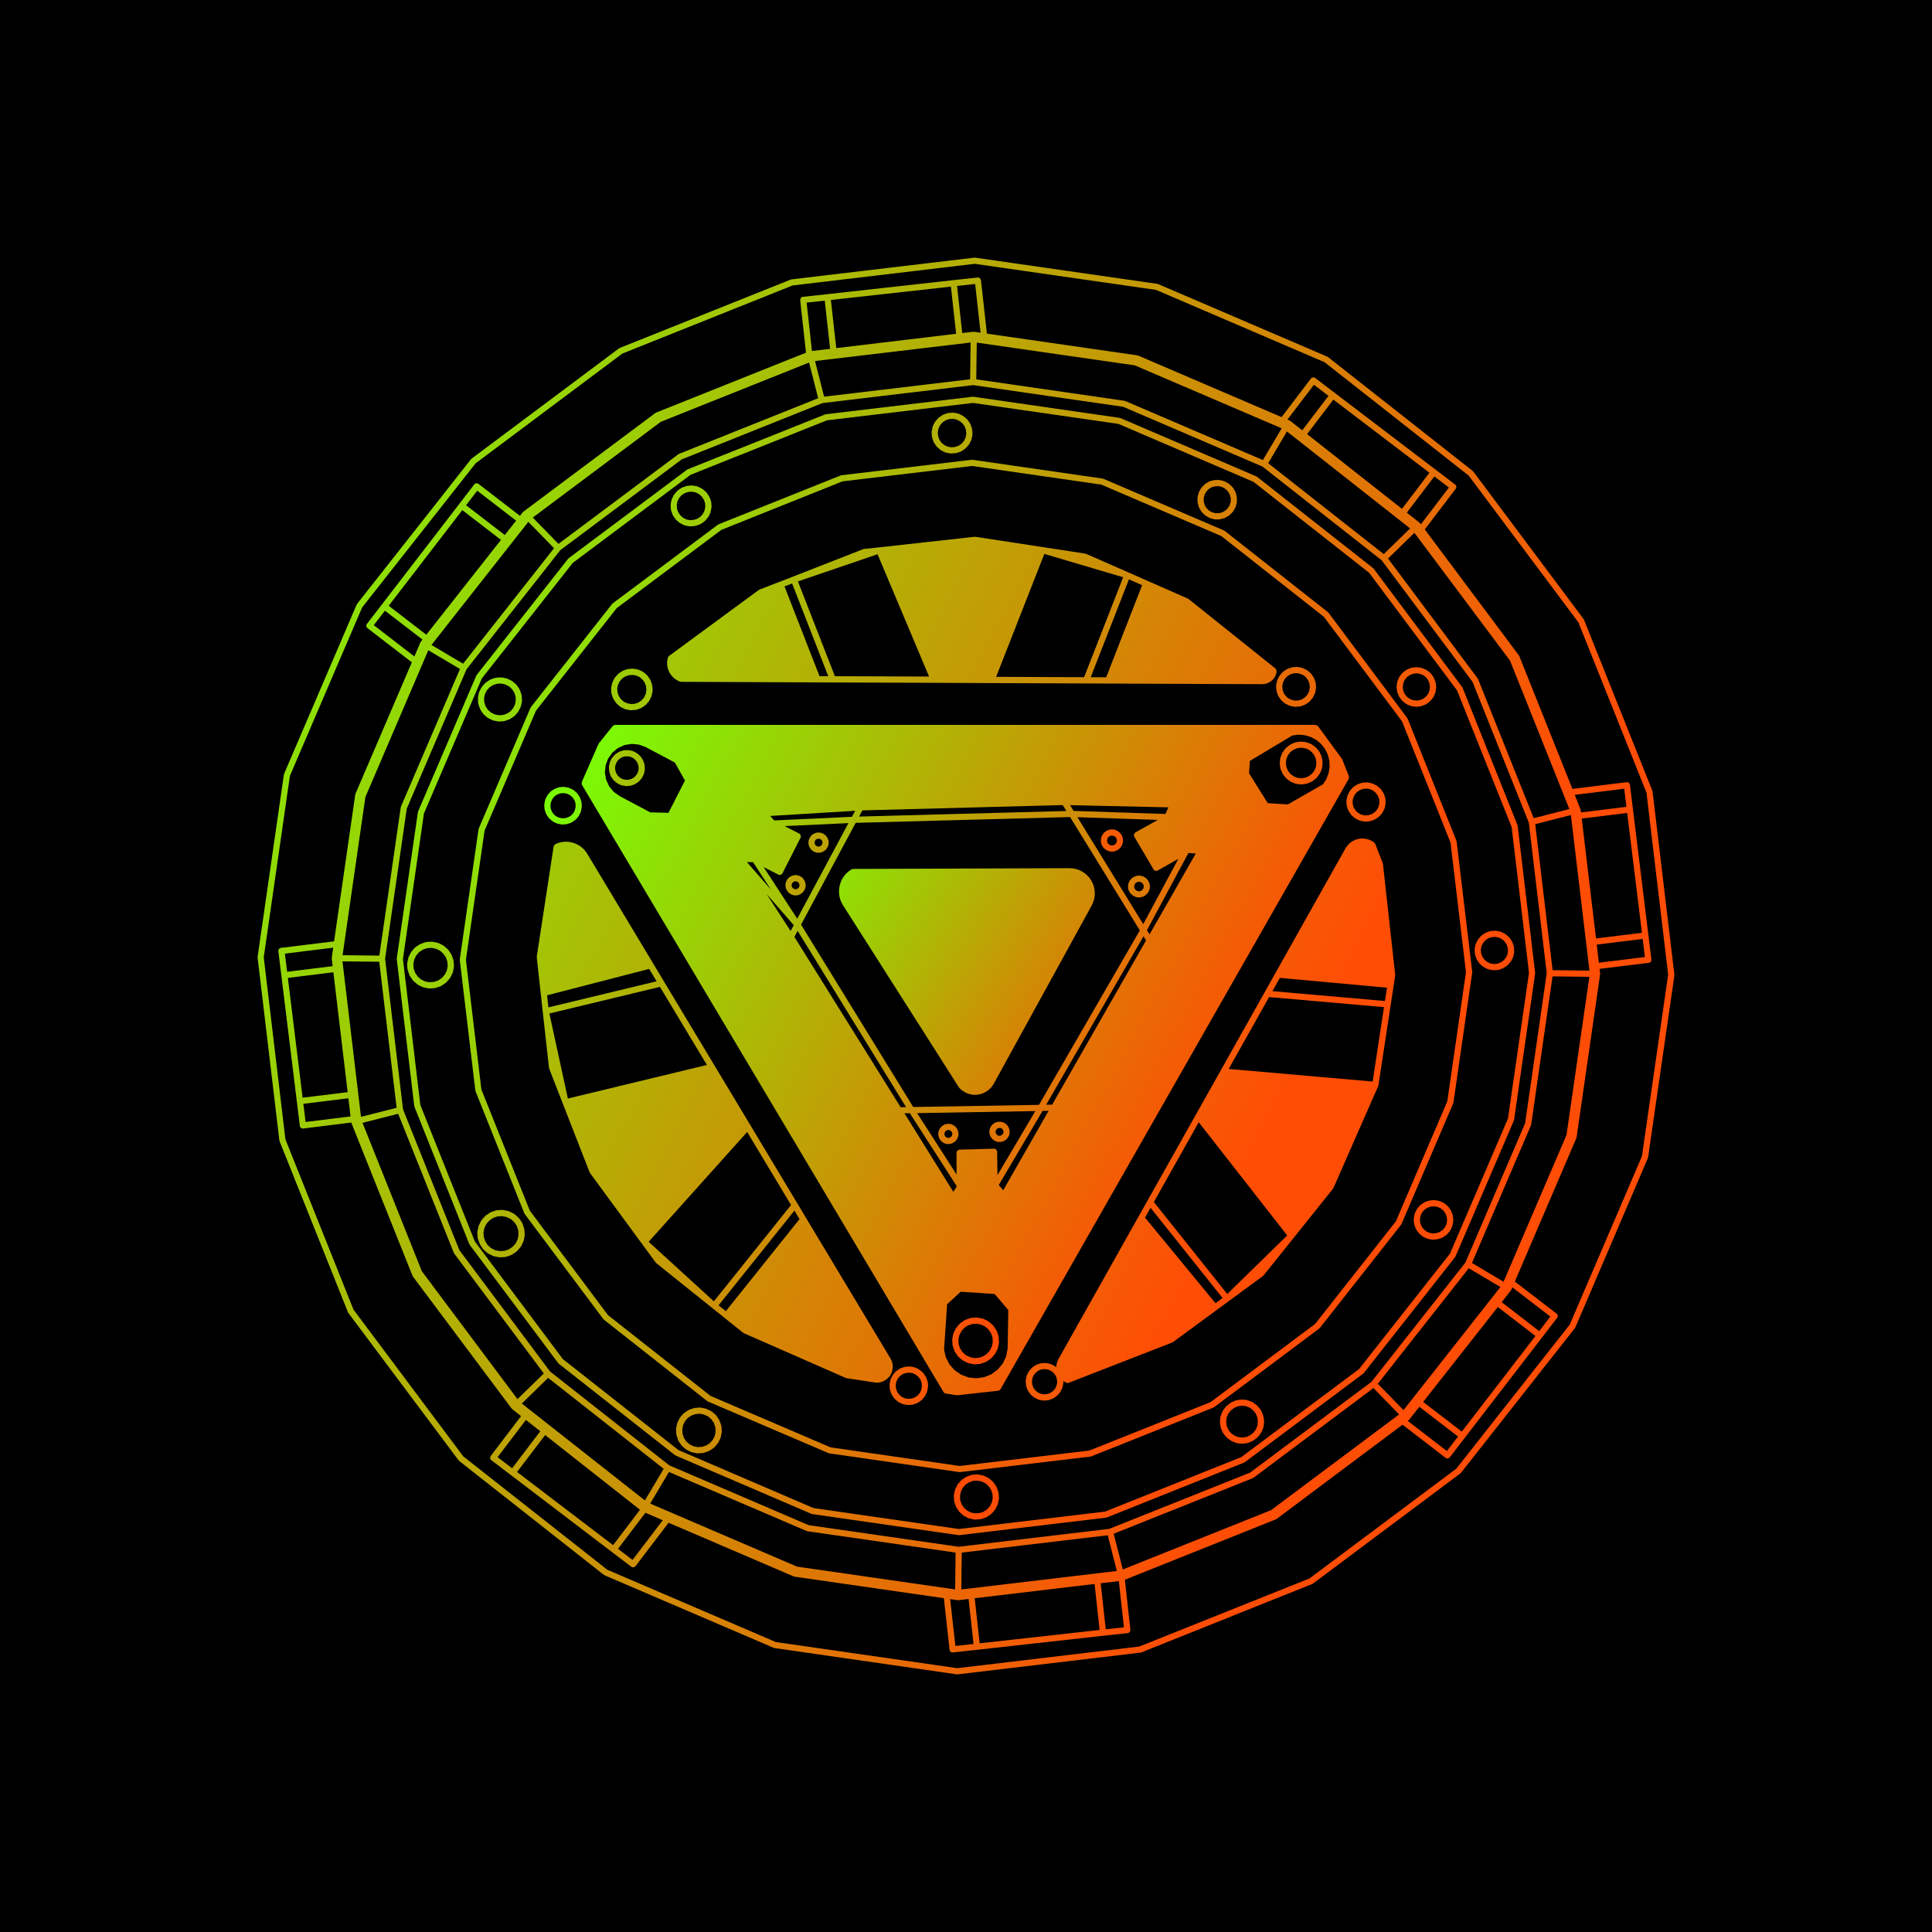
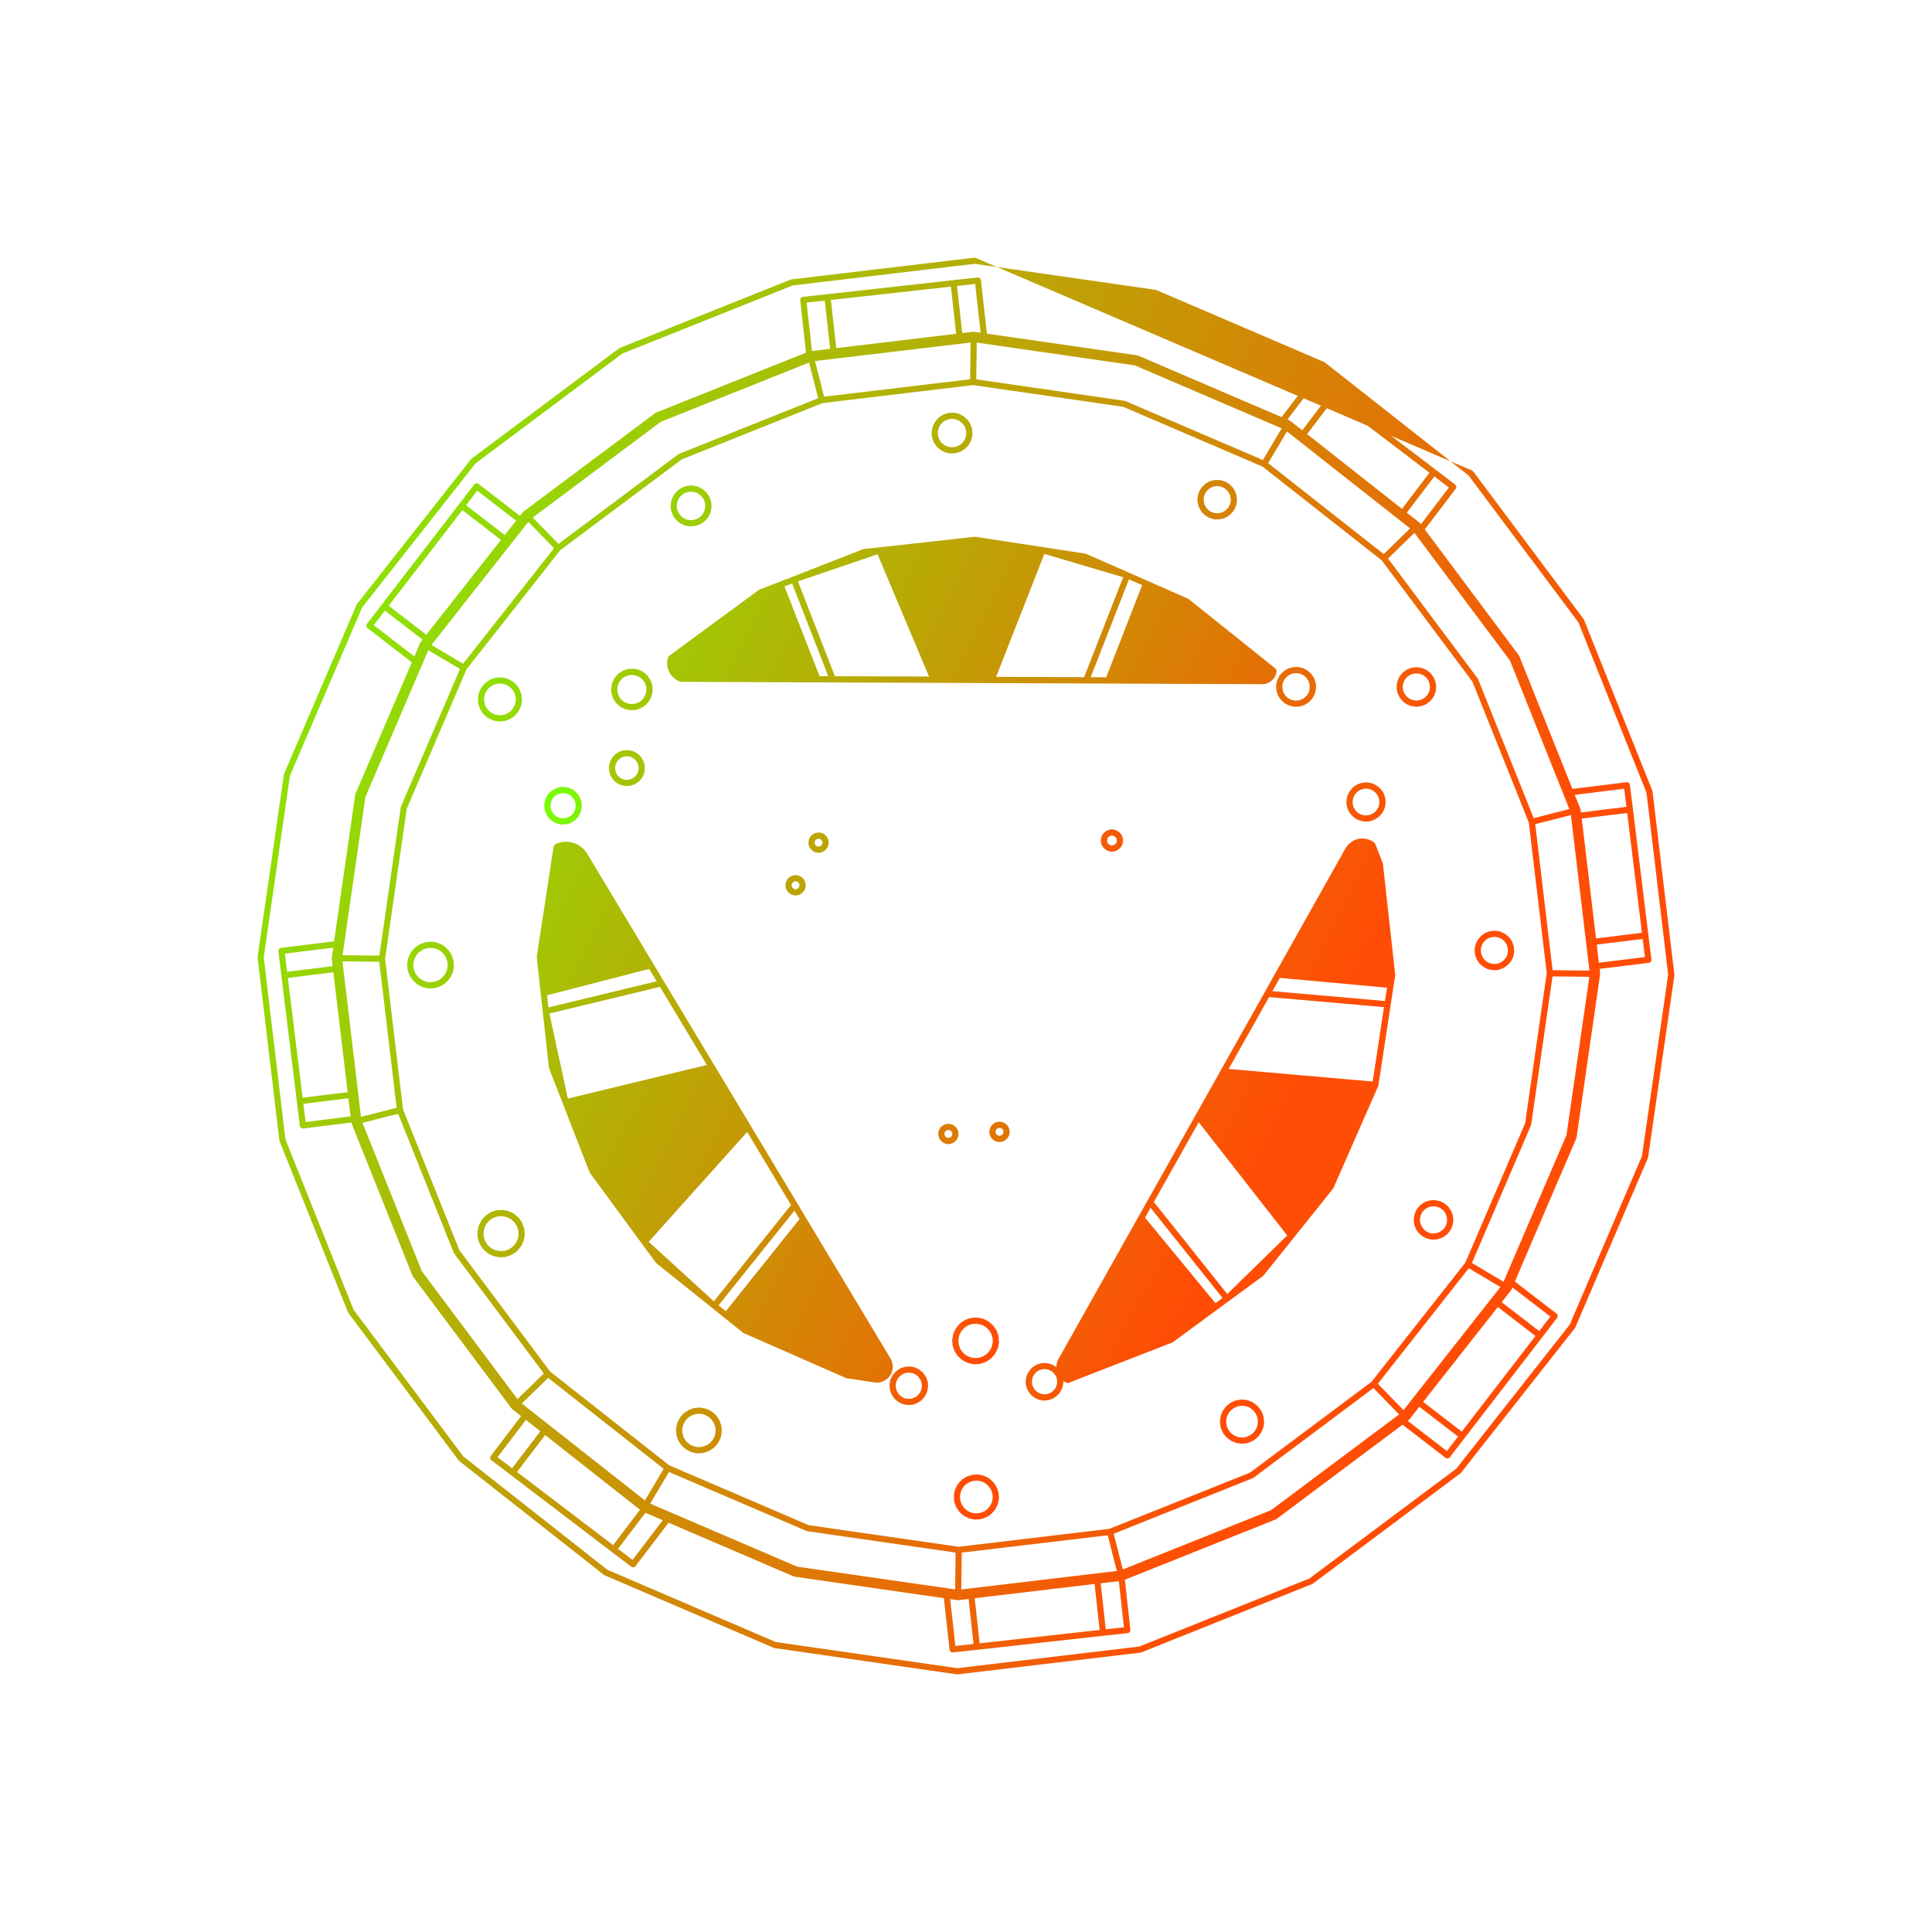
<svg xmlns="http://www.w3.org/2000/svg" data-v-fde0c5aa="" viewBox="0 0 300 300" class="icon">
  <defs data-v-fde0c5aa="" />
-   <rect data-v-fde0c5aa="" fill="#000000" x="0" y="0" width="300px" height="300px" class="logo-background-square" />
  <defs data-v-fde0c5aa="">
    <linearGradient data-v-fde0c5aa="" gradientTransform="rotate(25)" id="bca1e1ef-54bd-4dc3-9802-10260773a60f" x1="0%" y1="0%" x2="100%" y2="0%">
      <stop data-v-fde0c5aa="" offset="0%" stop-color="#77FF05" stop-opacity="1" />
      <stop data-v-fde0c5aa="" offset="100%" stop-color="#FF4D05" stop-opacity="1" />
    </linearGradient>
  </defs>
  <g data-v-fde0c5aa="" id="0ae3cda8-65e9-40e0-8371-17e565633cf2" fill="url(#bca1e1ef-54bd-4dc3-9802-10260773a60f)" stroke="none" transform="matrix(2.736,0,0,2.736,12.318,13.277)">
-     <path d="M57.633 45.841c0-.006-.006-.01-.006-.016s.006-.01.005-.016l-.023-.214c-.001-.005-.006-.008-.007-.013s.003-.01.002-.015l-.059-.211c-.002-.006-.009-.008-.011-.013-.002-.006.001-.012-.001-.017l-.094-.193c-.002-.005-.009-.006-.012-.01-.003-.005 0-.011-.004-.016l-.125-.176c-.004-.005-.01-.004-.014-.008-.004-.005-.002-.012-.006-.016l-.156-.152c-.004-.004-.01-.002-.014-.006-.005-.004-.004-.011-.01-.014l-.178-.123c-.005-.003-.012-.001-.016-.003-.005-.003-.006-.01-.011-.012l-.196-.091c-.006-.003-.012.001-.018-.001-.005-.002-.008-.009-.014-.01l-.211-.053c-.005-.001-.009.003-.014.002-.006-.001-.008-.007-.014-.007l-.215-.018c-.003 0-.004.003-.008.003l-.006-.003-12.285.044c-.019 0-.031.015-.048.021-.017.004-.035 0-.051.01l-.141.097c-.003.003-.003.008-.007.011-.003.002-.008.001-.012.004l-.126.114c-.003.003-.002.009-.006.013-.003.003-.007.002-.01.005l-.108.129c-.002.003-.001.007-.003.01-.002.004-.007.003-.009.007l-.094.144c-.003.004 0 .01-.002.014-.002.005-.008.005-.01.01l-.07.155c-.002.004.001.008 0 .012s-.006.006-.008.01l-.05.164c-.001.004.002.008.001.012s-.005.006-.006.01l-.029.17c0 .004.003.008.002.012 0 .005-.005.007-.005.012l-.006.17c0 .005.004.008.004.012 0 .005-.004.008-.003.013l.018.167c0 .004.004.006.005.01 0 .003-.003.006-.002.01l.038.17c.001.005.006.008.008.013s-.001.009 0 .013l.062.158c.002.005.007.007.009.011s0 .008.001.012l.082.146.004.003.001.005 6.375 10.017v.001l.217.337c.004.006.013.004.018.01.006.008.005.02.013.026l.138.123c.005.005.012.003.018.007.004.003.004.009.009.012l.17.103c.006.004.014.003.021.006.004.002.005.007.01.009l.185.067c.008.003.016.003.024.004l.007.005.193.032.029.002h.005l.196-.006.001-.001c.01 0 .02-.001.029-.003l.191-.041c.003-.001.004-.005.008-.006.01-.003.019-.002.027-.006l.182-.082c.004-.002.004-.007.008-.009.006-.003.012-.001.018-.005l.161-.108c.005-.004.005-.011.009-.015.006-.003.012-.002.016-.006l.141-.138c.006-.006.004-.015.01-.021.004-.005.011-.003.014-.008l.109-.164c.002-.003 0-.007.002-.01 0-.002.004-.001.005-.003l5.555-10.11c.001-.002-.001-.005.001-.007.002-.003.005-.005.006-.008l.088-.202c.002-.005-.001-.009.001-.014s.007-.008.009-.014l.053-.211c.002-.006-.003-.01-.002-.016 0-.006.006-.009.007-.015l.015-.213zM60.753 45.366c-.001-.009-.009-.015-.011-.023s.004-.016.002-.024l-.039-.111c-.002-.009-.012-.011-.016-.019s0-.017-.006-.024l-.064-.094c-.004-.006-.013-.006-.018-.012s-.004-.014-.009-.019l-.088-.079c-.007-.006-.017-.004-.023-.008-.007-.005-.008-.015-.016-.019l-.105-.053c-.009-.004-.017.001-.026-.002-.008-.003-.012-.012-.021-.014l-.113-.021c-.008-.002-.014.005-.021.004-.007 0-.013-.007-.02-.007l-.117.006c-.01.001-.015.01-.024.012s-.018-.004-.028 0l-.111.041c-.007.002-.008.01-.014.014-.007.003-.014-.001-.02.003l-.097.062c-.008.005-.009.016-.015.021-.008.006-.018.005-.023.012l-.075.088c-.006.006-.004.016-.008.022-.005.007-.015.009-.019.017l-.05.105c-.004.007.002.015-.001.022-.003.007-.011.01-.013.018l-.023.114c-.001.008.006.015.005.022s-.009.013-.008.021l.006.114c.001.009.009.014.011.022.001.009-.005.017-.002.024l.038.114c.003.01.013.015.018.023.003.007 0 .015.005.021l.064.094c.004.006.013.004.018.01.006.007.004.017.012.022l.088.076c.006.006.016.004.022.009.006.004.007.013.014.016l.105.053c.01.005.021.004.03.007.006.002.008.008.013.009l.114.023a.207.207 0 0 0 .035.003h.014l.117-.009.006-.003c.012-.002.023-.002.035-.006l.107-.035c.008-.002.01-.01.016-.013.01-.005.021-.003.031-.01l.096-.067c.007-.005.007-.013.012-.019.006-.004.014-.003.019-.008l.079-.088c.008-.008.005-.02.01-.029.004-.006.014-.003.018-.01l.049-.1c.004-.007 0-.015.002-.022.003-.008.012-.013.014-.021l.023-.117c.001-.008-.006-.014-.005-.021s.009-.014.008-.021l-.007-.116zm-.595-.173l.068.012.061.031.056.049.04.059.021.064.004.072-.014.07-.03.06-.049.055-.06.042-.061.019-.074.006-.07-.015-.062-.031-.055-.046-.038-.057-.022-.068-.004-.068.015-.07.031-.066.044-.05.059-.037.068-.025.072-.006zM68.128 38.499l.041.267c.001.009.009.013.012.021.002.008-.003.015.001.022l.107.249c.004.01.014.014.02.021.003.006 0 .012.004.017l.17.214c.006.006.014.004.02.01.007.007.006.018.015.023l.22.161c.008.006.018.004.025.008.006.004.008.011.014.014l.252.1c.013.005.025.005.039.007.002.001.004.004.006.004l.27.029a.14.14 0 0 0 .02.001c.008 0 .018 0 .026-.002l.27-.041c.004-.001.005-.005.009-.006.012-.002.023-.002.035-.007l.248-.108c.007-.003.008-.011.014-.014.008-.005.018-.003.025-.009l.213-.167c.009-.007.008-.018.015-.025.005-.006.015-.003.02-.01l.161-.223c.004-.005.001-.012.004-.017.005-.009.014-.013.018-.021l.1-.252c.002-.008-.003-.016-.001-.023.003-.009.011-.014.012-.022l.029-.272c.001-.008-.007-.014-.007-.022 0-.008.008-.014.006-.022l-.041-.267c-.002-.009-.01-.013-.012-.021s.003-.016 0-.023l-.109-.249c-.003-.008-.012-.01-.017-.017s-.001-.016-.007-.021l-.17-.214c-.005-.007-.014-.006-.02-.011-.006-.007-.006-.017-.013-.021l-.22-.164c-.008-.006-.018-.002-.025-.006-.007-.004-.009-.014-.017-.017l-.252-.097c-.007-.003-.015.002-.022.001-.008-.002-.012-.011-.021-.012l-.27-.029c-.008-.001-.013.006-.021.006-.008.001-.015-.007-.022-.005l-.27.038c-.009.001-.013.01-.021.012-.009.003-.018-.003-.026.001l-.249.111c-.007.003-.009.013-.016.017s-.015.001-.021.006l-.215.167c-.007.006-.006.016-.012.022-.006.006-.016.006-.021.013l-.161.223c-.005.007-.001.015-.005.021s-.014.009-.016.017l-.1.252c-.004.008.002.016 0 .024s-.011.013-.012.021l-.029.272c-.001.009.006.015.006.022 0 .008-.007.014-.006.023zm1.196-.914l.229.025.205.078.185.139.14.175.092.211.033.22-.023.226-.085.21-.133.184-.178.139-.207.09-.225.034-.222-.023-.21-.083-.185-.136-.139-.174-.092-.211-.034-.22.025-.226.082-.21.134-.185.177-.138.211-.095.22-.03z" />
-     <path d="M72.041 39.354c.002-.003 0-.007.002-.01.01-.021.007-.043.008-.066.002-.022.009-.043.002-.064-.001-.004.002-.007 0-.01l-.372-.949c-.003-.008-.013-.01-.017-.017-.004-.008 0-.017-.006-.023l-1.361-1.857c-.004-.004-.01-.004-.013-.008-.015-.017-.034-.022-.054-.032-.021-.012-.039-.024-.063-.026-.005 0-.007-.005-.012-.005H30.411c-.004 0-.006.004-.01.004-.022.001-.04.016-.061.025-.021.01-.042.014-.057.031-.002.003-.007.002-.009.005l-.785.979c-.005.007-.002.016-.007.023-.004.007-.013.008-.017.016l-.949 2.162c-.002.005.001.011 0 .016-.007.021-.002.042-.001.064.002.023 0 .044.01.064.002.005-.001.011.002.016l20.52 34.462c.001.003.005.002.007.004a.17.17 0 0 0 .117.079l.618.094c.009.002.018.002.026.002l.019-.001 2.315-.255a.163.163 0 0 0 .121-.081c.003-.004.009-.002.012-.006l19.759-34.636zm-3.2-2.464l.339-.046.359.027.346.101.32.171.275.23.219.279.158.326.088.351.014.36-.062.354-.13.335-.187.282-1.991 1.142-1.142-.073-.09-.143-.004-.007-.137-.221v-.001l-.004-.006-.001-.001v-.001l-.138-.217v-.001l-.002-.001-.004-.007-.139-.22v-.001-.001l-.004-.005v-.001l-.137-.219-.004-.007-.137-.219-.004-.007-.141-.228-.001-.001-.001-.002-.111-.174.046-.706 2.407-1.442zM52.119 72.877l-.361.268-.407.164-.451.062-.438-.047-.418-.159-.369-.253-.293-.336-.204-.396-.1-.432.172-2.581.777-.71.187.013.258.018h.002l.259.015.258.018.258.018.261.018.258.018.184.013.771.91-.037 2.191-.089.447-.188.401-.29.34zM32.402 41.252l-1.729-.919-.344-.243-.262-.317-.17-.377-.068-.4.04-.411.142-.386.238-.336.315-.26.375-.171.407-.066.405.037.397.146 1.653.878.571 1.02-.086.168v.001l-.128.247-.001.001v.001l-.129.255v.001l-.127.246-.001.001v.001l-.001.001-.126.252v.001l-.13.252-.129.249v.001l-.001.001-.076.152-1.035-.026zM52.09 60.514v-.002c0-.03-.02-.053-.033-.077-.008-.014-.008-.032-.02-.044a.171.171 0 0 0-.122-.05h-.005l-.246.006-.242.006h-.002l-.244.009-.244.006h-.002l-.243.009-.242.003h-.001-.001l-.24.006h-.002l-.246.009c-.026.001-.044.019-.066.03-.018.009-.039.01-.052.023-.018.018-.02.044-.029.068-.006.019-.021.032-.021.053v1.235l-2.239-3.483 6.709-.115-2.148 3.633-.019-1.325zm2.375-2.661l-7.138.122-6.366-10.35 3.101-5.778 12.169-.328 3.957 6.432-5.723 9.902zM40.744 47.287l-1.907-2.929.834.426a.174.174 0 0 0 .236-.077l.129-.255.125-.247.132-.252v-.002l.128-.248v-.002l.001-.001.125-.252.129-.252v-.001l.128-.248v-.001l.129-.255c.016-.031.011-.064.007-.097-.006-.058-.029-.11-.084-.139l-.83-.423 3.625-.169-2.907 5.424zm-2.507-3.209l1.015 1.559-1.363-1.562.348.003zm22.144 3.519l-3.734-6.07 4.562.153-1.27.71-.001.001h-.002c-.021.012-.026.034-.04.052-.014.019-.034.032-.04.054s.005.043.007.064c.003.022-.004.046.008.066l.002.001v.002l.135.231v.001l.137.231.002.003.133.228v.001l.001.002h.001v.002l.135.228.003.004.132.227v.001h.001l.001.002.002.001v.001l.135.224v.002h.001v.001l.134.229v.001l.001.002h.001v.001l.137.234a.175.175 0 0 0 .237.064h.001l.002-.001.001-.001 1.167-.657-1.992 3.705zm1.713-6.411l.002-.003.001.001-.003.002zm-.451.158l-5.215-.175-.199-.326 5.579.125-.165.376zm-5.829-.505l.205.335-11.767.318.189-.352 11.373-.301zm-11.966.666l-4.411.205-.225-.254 4.821-.293-.185.342zm-3.301 6.149l-.179.331L39 45.88l1.547 1.774zm.221.326l6.153 10.001-.309.005-6.029-9.665.185-.341zm6.368 10.348l2.65 4.123v.053l-.181.285-2.777-4.456.308-.005zm5.044 4.075l2.487-4.205.345-.007-2.576 4.508-.256-.296zm3.034-4.565l-.341.007 5.523-9.557.145.234-5.327 9.316zm5.379-9.897l2.347-4.371.018-.01.406.028-2.624 4.588-.147-.235z" />
    <path d="M59.227 42.749c-.001-.008-.009-.012-.011-.02-.001-.008.005-.016.002-.023l-.038-.114c-.003-.008-.012-.011-.016-.018-.004-.008 0-.017-.005-.023l-.064-.097c-.005-.007-.015-.007-.02-.013-.006-.007-.005-.017-.011-.022l-.092-.079c-.006-.006-.015-.003-.021-.008-.006-.004-.008-.013-.015-.017l-.105-.053c-.007-.004-.016.001-.023-.002s-.012-.012-.021-.014l-.117-.023c-.008-.001-.014.005-.021.005-.008-.001-.014-.009-.021-.008l-.119.006c-.01 0-.015.009-.023.011-.009.001-.017-.005-.025-.002l-.111.038c-.009.003-.012.013-.02.017-.007.004-.016 0-.021.005l-.1.067c-.007.004-.007.013-.013.019-.006.005-.015.003-.02.009l-.079.088c-.006.007-.004.018-.009.024-.005.008-.015.009-.019.017l-.053.108c-.004.008.001.016-.002.024-.002.009-.012.013-.014.021l-.02.117c-.002.007.004.013.004.02 0 .008-.008.013-.007.02l.006.12c.001.01.009.015.011.023s-.004.016-.002.024l.039.111c.002.009.011.013.015.021.003.006 0 .012.003.018l.064.1c.005.007.016.005.021.011.007.009.006.021.015.028l.091.076c.007.005.015.004.022.008.006.004.006.013.014.016l.107.053c.01.004.018.004.027.006.004.002.006.007.01.008l.115.026a.178.178 0 0 0 .039.004h.013l.12-.009.006-.003a.167.167 0 0 0 .038-.006l.111-.038c.007-.002.009-.01.015-.014.01-.004.019-.002.027-.008l.1-.067c.006-.005.006-.014.012-.019s.015-.003.02-.009l.079-.088c.008-.009.005-.021.011-.03.004-.006.014-.004.017-.011l.053-.108c.003-.007-.001-.014.001-.021.004-.008.012-.013.014-.021l.023-.117c.001-.009-.006-.016-.006-.023.002-.009.009-.015.008-.023l-.009-.118zm-.639.381l-.071-.017-.07-.034-.053-.044-.038-.06-.023-.068-.004-.076.014-.074.029-.062.05-.056.06-.04.07-.023.07-.004.076.016.062.031.057.049.038.057.024.074.006.07-.015.071-.032.064-.049.056-.06.04-.071.024-.07.006zM52.172 79.88c-.001-.009-.01-.013-.011-.021s.005-.016.001-.023l-.094-.275c-.002-.008-.012-.01-.016-.018-.003-.007.001-.016-.004-.022l-.158-.237c-.004-.007-.014-.007-.019-.013-.006-.007-.005-.017-.011-.022l-.221-.193c-.006-.006-.016-.004-.023-.008-.006-.005-.008-.014-.016-.018l-.258-.126c-.006-.003-.014.001-.021-.001-.008-.003-.012-.012-.02-.014l-.284-.059c-.009-.001-.016.005-.024.005-.008-.001-.013-.008-.022-.008l-.287.018c-.009.001-.014.01-.023.011-.009.002-.016-.004-.024-.001l-.275.097c-.007.003-.009.011-.016.015-.007.003-.015-.001-.022.004l-.24.158c-.007.005-.007.015-.014.021-.006.006-.016.004-.021.011l-.19.217c-.006.007-.003.016-.008.022-.005.008-.015.009-.019.017l-.126.261c-.003.007.001.015-.001.021-.002.008-.011.011-.012.019l-.059.281c-.002.009.005.016.004.023 0 .009-.008.015-.008.023l.018.293c0 .009.009.014.011.022.001.009-.004.016-.001.024l.094.27c.003.009.012.013.016.021.003.005 0 .012.003.018l.161.243c.004.006.013.004.018.01.006.008.005.019.013.025l.217.19c.007.006.017.004.024.009.006.004.007.013.014.016l.258.129c.011.006.022.005.033.008.005.001.007.007.012.008l.287.056a.184.184 0 0 0 .033.003h.013l.287-.021c.003 0 .003-.003.006-.003a.143.143 0 0 0 .036-.006l.275-.091c.007-.002.008-.01.015-.013.009-.004.021-.003.028-.009l.238-.161c.007-.005.007-.015.013-.021.006-.005.015-.003.021-.009l.193-.22c.007-.008.004-.02.01-.028.003-.006.012-.004.016-.01l.125-.255c.004-.007 0-.014.002-.021.003-.008.012-.013.014-.021l.059-.287c.002-.009-.006-.016-.006-.024.002-.009.009-.015.008-.023l-.022-.287zm-1.564 1.11l-.212-.105-.186-.163-.135-.204-.079-.227-.015-.245.049-.237.107-.221.157-.179.205-.136.23-.08.239-.015.243.05.213.104.188.166.13.196.08.233.018.24-.05.242-.105.213-.163.187-.199.135-.229.075-.245.018-.241-.047zM36.445 76.103c0-.009-.009-.014-.011-.022-.001-.008.004-.016.001-.024l-.097-.278c-.002-.008-.011-.01-.015-.017-.003-.007 0-.015-.004-.021l-.161-.246c-.005-.007-.014-.007-.02-.014s-.004-.017-.011-.022l-.22-.193c-.007-.006-.016-.003-.023-.008-.007-.005-.008-.014-.016-.018l-.264-.129c-.007-.003-.015.001-.022-.001-.008-.003-.011-.011-.019-.013l-.29-.062c-.01-.003-.017.005-.026.004-.009-.001-.014-.008-.024-.008l-.293.023c-.008.001-.012.009-.02.011-.007.001-.014-.004-.021-.002l-.278.094c-.008.003-.01.012-.018.016-.007.003-.016-.001-.022.004l-.246.161c-.008.005-.008.015-.015.021-.006.005-.016.004-.022.011l-.193.222c-.006.007-.003.016-.008.023-.004.006-.014.007-.017.015l-.129.264c-.003.008.001.015-.001.022s-.011.011-.013.02l-.059.287c-.002.009.005.016.004.024s-.008.015-.008.023l.021.293c0 .008.008.013.01.021.001.007-.004.014-.001.021l.091.281c.003.01.013.015.017.023.003.007 0 .015.004.021l.164.243c.004.006.013.004.018.01.006.007.005.018.012.024l.223.193c.007.006.016.004.023.009.006.004.007.013.015.017l.264.129c.01.005.02.004.03.007.004.002.006.007.011.008l.287.059a.216.216 0 0 0 .035.003h.012l.293-.021c.002 0 .003-.003.005-.003a.167.167 0 0 0 .038-.006l.278-.094c.006-.002.008-.009.013-.012.009-.004.019-.002.027-.008l.246-.161c.008-.006.008-.016.016-.022.006-.006.016-.003.021-.01l.193-.222c.007-.008.004-.019.009-.027.003-.006.012-.004.015-.01l.132-.264c.003-.007-.001-.015.001-.022.003-.009.012-.013.014-.022l.056-.287c.001-.008-.005-.015-.004-.022s.008-.014.007-.021l-.015-.295zm-1.587 1.126l-.222-.108-.187-.163-.137-.203-.077-.236-.018-.25.049-.24.109-.225.164-.188.205-.134.236-.08.25-.02.24.051.223.108.187.165.135.206.082.236.015.246-.046.242-.112.223-.164.188-.205.134-.236.08-.247.017-.244-.049zM48.155 73.606c0-.01-.009-.015-.01-.023-.001-.007.004-.014.001-.021l-.076-.229c-.003-.009-.012-.011-.016-.019-.003-.008 0-.017-.005-.023l-.135-.199c-.005-.007-.014-.007-.02-.014-.005-.006-.004-.015-.01-.021l-.182-.158c-.006-.005-.014-.003-.021-.007-.006-.005-.007-.013-.014-.017l-.217-.111c-.008-.005-.017.001-.026-.002s-.013-.013-.022-.015l-.234-.044c-.008-.001-.013.005-.021.004-.009 0-.013-.007-.022-.007l-.24.015c-.009.001-.013.009-.021.011-.008.001-.015-.005-.023-.002l-.229.076c-.009.003-.011.013-.019.017s-.017 0-.024.005l-.199.135c-.007.005-.006.014-.013.019-.006.006-.015.005-.021.011l-.158.182c-.005.006-.003.015-.007.021s-.013.008-.017.015l-.108.214c-.004.008.001.017-.002.025s-.012.013-.014.021l-.044.237c-.001.008.005.014.004.021s-.008.014-.007.021l.015.24c0 .009.009.014.01.022.001.008-.004.015-.001.022l.076.226c.003.01.012.014.017.022.003.006 0 .013.004.019l.135.202c.004.006.013.004.017.009.006.008.005.019.012.025l.179.158c.007.006.017.004.024.009.006.005.007.013.014.017l.217.108c.011.006.023.005.035.009.004.001.006.006.011.007l.237.044a.173.173 0 0 0 .032.003h.008l.24-.012.004-.002a.178.178 0 0 0 .045-.008l.226-.079c.005-.002.007-.009.012-.011.008-.004.018-.003.025-.008l.202-.132c.008-.005.008-.016.015-.022.006-.005.016-.003.022-.01l.158-.185c.007-.008.004-.02.009-.028.003-.005.012-.003.015-.009l.105-.214c.003-.007-.001-.014.001-.021.003-.009.011-.014.013-.022l.047-.234c.001-.008-.005-.015-.004-.022.001-.008.008-.014.008-.022l-.013-.239zm-1.32.896l-.173-.087-.146-.13-.107-.161-.062-.184-.012-.196.035-.189.088-.173.13-.149.158-.107.184-.061.198-.013.188.035.174.09.148.13.108.159.062.185.012.196-.038.188-.084.172-.129.15-.163.106-.181.063-.196.01-.194-.034zM26.401 41.059c0 .009.009.014.011.022.001.009-.004.016-.001.023l.076.223c.003.009.012.014.017.021.003.006 0 .013.003.019l.129.193c.004.006.013.004.018.01.006.007.005.018.012.024l.176.155c.007.006.016.004.023.009s.009.015.017.019l.208.1c.01.005.02.004.03.007.004.001.006.006.01.007l.229.047a.207.207 0 0 0 .035.003h.011l.234-.015c.002 0 .003-.002.005-.003a.176.176 0 0 0 .039-.006l.22-.073c.006-.002.008-.01.014-.012.009-.004.019-.003.028-.009l.193-.129c.007-.005.007-.015.013-.021.006-.005.016-.003.021-.009l.155-.176c.008-.009.005-.021.01-.03.004-.006.013-.004.016-.01l.103-.211c.003-.007-.001-.014.001-.021.003-.009.011-.014.013-.022l.044-.229c.001-.008-.005-.014-.004-.021s.008-.013.007-.021l-.012-.234c0-.009-.009-.014-.011-.022-.002-.009.004-.018.001-.026l-.076-.22c-.003-.008-.012-.01-.016-.018-.003-.007 0-.015-.004-.021l-.129-.193c-.005-.007-.014-.007-.02-.013-.005-.007-.004-.016-.01-.021L28.066 40c-.006-.006-.015-.003-.022-.008-.007-.005-.009-.015-.017-.019l-.208-.103c-.008-.004-.016.001-.024-.001-.008-.003-.012-.012-.02-.014l-.229-.044c-.008-.002-.014.005-.021.004-.008 0-.013-.008-.021-.007l-.234.012c-.009.001-.015.009-.023.011-.009.002-.018-.004-.027-.001l-.22.08c-.007.003-.009.011-.015.014-.007.004-.014 0-.021.004l-.196.126c-.008.005-.008.016-.015.022-.007.005-.017.004-.022.011l-.152.176c-.006.007-.003.016-.008.022-.004.007-.013.008-.017.016l-.103.211c-.003.007.001.015-.001.022-.002.007-.011.011-.013.019l-.047.229c-.001.008.005.015.004.023 0 .008-.008.014-.008.022l.015.232zm1.1-.899l.185.035.168.083.14.124.103.153.062.178.009.188-.036.187-.08.166-.127.144-.155.102-.175.058-.188.012-.186-.038-.168-.08-.139-.123-.103-.154-.062-.18-.012-.186.038-.185.083-.169.12-.139.16-.103.177-.063.186-.01zM52.192 71.316l-.018-.305c-.001-.009-.009-.014-.011-.022-.002-.008.004-.016.002-.024l-.098-.284c-.002-.008-.012-.011-.016-.018-.004-.008 0-.017-.005-.024l-.17-.249c-.005-.007-.014-.007-.019-.013-.006-.006-.004-.015-.01-.02l-.227-.199c-.006-.006-.016-.003-.022-.008s-.009-.015-.017-.019L51.314 70c-.007-.004-.015.001-.021-.001-.008-.003-.012-.012-.021-.014l-.296-.059c-.008-.001-.015.005-.023.005-.007-.001-.014-.009-.021-.008l-.302.018c-.009.001-.014.009-.022.011-.008.001-.016-.005-.024-.002l-.284.097c-.008.003-.011.012-.018.016s-.016 0-.022.005l-.252.167c-.007.005-.007.014-.013.02-.007.006-.017.005-.023.012l-.196.229c-.005.006-.003.015-.007.021-.005.007-.014.008-.017.015l-.135.27c-.004.008.001.016-.001.023-.003.008-.012.012-.014.021l-.059.296c-.001.009.005.015.005.023-.001.008-.008.013-.008.021l.018.299c0 .009.009.015.011.022.001.009-.004.016-.001.023l.097.284c.003.009.012.014.017.021.003.006 0 .013.003.019l.17.255c.004.006.013.004.018.01.006.008.005.019.013.025l.226.196c.007.006.016.004.023.009.006.004.007.013.015.017l.27.132c.01.005.021.005.032.007.004.002.005.006.009.007l.296.062a.147.147 0 0 0 .036.004h.012l.299-.021c.002 0 .003-.003.005-.003a.167.167 0 0 0 .038-.006l.287-.097c.006-.002.008-.01.014-.012.01-.005.02-.003.028-.009l.249-.167c.008-.005.008-.015.014-.021.006-.005.015-.003.02-.009l.199-.226c.008-.009.005-.021.011-.029.003-.006.013-.004.015-.01l.135-.272c.004-.007 0-.014.002-.021.003-.009.012-.014.014-.022l.059-.293c.001-.008-.006-.014-.005-.021-.003-.009.004-.014.003-.023zm-1.639.858l-.231-.113-.19-.165-.144-.216-.082-.24-.015-.253.05-.252.114-.229.167-.195.209-.139.243-.082.254-.016.254.051.227.111.19.167.146.213.08.238.016.261-.05.247-.112.229-.172.193-.211.142-.242.082-.254.017-.247-.051z" />
-     <path d="M82.622 50.347l-.99-8.326c-.001-.009-.009-.013-.012-.021-.002-.009.004-.017.001-.024l-3.115-7.793c-.003-.008-.012-.01-.017-.018-.004-.007-.001-.015-.005-.021l-5.021-6.718c-.006-.007-.015-.006-.021-.012s-.005-.016-.012-.021l-6.592-5.186c-.007-.006-.016-.002-.022-.007-.008-.004-.01-.014-.018-.017l-7.711-3.308c-.008-.004-.016.002-.024 0-.007-.003-.011-.011-.019-.012l-8.303-1.198c-.009-.002-.015.006-.023.005-.008 0-.014-.007-.022-.006l-8.329.993c-.009.001-.013.01-.021.012-.008.002-.015-.003-.023 0l-7.79 3.111c-.007.003-.009.012-.016.016-.007.004-.017 0-.024.006l-6.718 5.025c-.006.005-.006.014-.012.02s-.016.005-.021.012l-5.188 6.592c-.005.007-.002.016-.006.022s-.013.009-.017.017l-3.305 7.711c-.003.008.002.016 0 .023-.002.008-.011.012-.012.021l-1.198 8.303c-.001.009.006.015.006.023s-.007.014-.006.022l.993 8.329c.001.009.009.014.012.021.002.008-.003.015 0 .022l3.111 7.79c.004.01.013.014.018.022.003.005 0 .013.004.018l5.024 6.715c.004.006.013.004.018.009.007.008.006.019.014.024l6.592 5.188c.007.006.017.004.025.009.006.004.007.012.014.015l7.711 3.311c.012.005.024.005.037.007.003.001.004.005.007.005l8.3 1.195c.008.002.017.002.025.002l.021-.001 8.332-.993c.003 0 .005-.004.009-.005.012-.002.023-.002.035-.007l7.787-3.114c.007-.002.008-.01.014-.013.009-.005.019-.003.027-.009l6.717-5.025c.008-.006.008-.016.014-.021s.015-.004.02-.01l5.188-6.589c.004-.005.001-.013.005-.018.006-.008.014-.013.018-.021l3.309-7.708c.002-.007-.002-.014 0-.021.002-.009.011-.014.012-.022l1.195-8.306c.002-.009-.006-.015-.006-.023-.003-.008.005-.014.004-.022zm-1.54 8.279l-3.288 7.664-5.161 6.555-6.684 4.997-7.739 3.096-8.29.987-8.25-1.188L34 77.443l-6.557-5.16-4.996-6.677-3.094-7.747-.987-8.283 1.192-8.259 3.286-7.667 5.162-6.558 6.683-4.997 7.743-3.093 8.287-.987 8.253 1.19 7.671 3.291 6.557 5.157 4.992 6.679 3.098 7.753.984 8.278-1.192 8.263z" />
-     <path d="M78.166 42.902c-.001-.009-.01-.013-.012-.021-.002-.009.004-.017 0-.024l-2.768-6.923c-.004-.008-.014-.01-.018-.018-.004-.007 0-.015-.006-.021l-4.465-5.971c-.004-.007-.014-.006-.02-.012s-.005-.016-.012-.021l-5.856-4.611c-.007-.005-.016-.002-.022-.007-.008-.004-.01-.014-.018-.017l-6.852-2.936c-.009-.004-.017.002-.025 0-.008-.003-.012-.011-.02-.012l-7.376-1.066c-.008-.002-.015.006-.023.006-.008-.001-.014-.008-.022-.007l-7.403.879c-.009.001-.013.01-.021.012-.008.002-.016-.003-.023 0l-6.92 2.771c-.007.003-.009.012-.016.016-.007.004-.017 0-.024.006l-5.971 4.465c-.007.005-.006.015-.012.021-.006.005-.015.004-.021.011l-4.611 5.856c-.005.007-.002.016-.006.022s-.013.009-.017.017l-2.938 6.853c-.003.008.002.016 0 .023-.002.008-.011.012-.012.021l-1.063 7.377c-.001.009.006.015.006.023s-.007.014-.006.022l.882 7.403c.001.009.009.014.012.021.002.008-.003.016 0 .022l2.766 6.923c.004.01.013.014.018.022.003.005 0 .013.004.018l4.465 5.968c.004.006.013.004.018.009.007.008.006.019.014.024l5.856 4.614c.007.006.017.004.025.009.006.004.007.012.014.015l6.853 2.936c.012.005.024.005.037.007.003.001.004.005.007.005l7.377 1.063c.008.002.017.002.025.002l.021-.001 7.403-.882c.003 0 .005-.004.009-.005.012-.002.023-.002.035-.007l6.924-2.766c.006-.002.007-.01.013-.013.009-.005.019-.003.026-.009l5.971-4.465c.008-.006.008-.017.014-.023.006-.005.015-.003.02-.009l4.611-5.859c.004-.005.002-.013.005-.018.005-.008.015-.013.019-.021l2.936-6.85c.002-.007-.002-.015 0-.021.002-.009.011-.014.012-.022l1.066-7.38c.002-.009-.006-.015-.006-.023s.008-.014.007-.022l-.886-7.399zm-.529 14.754l-2.916 6.806-4.583 5.823-5.937 4.439-6.876 2.747-7.361.876-7.328-1.056-6.812-2.919-5.822-4.586-4.436-5.93-2.749-6.88-.876-7.357L23 42.287l2.919-6.809 4.583-5.82 5.937-4.439 6.873-2.753 7.36-.873L58 22.651l6.812 2.919 5.821 4.583 4.435 5.932 2.753 6.883.876 7.353-1.06 7.335z" />
    <path d="M52.799 59.401l-.006-.105c0-.01-.01-.015-.012-.023-.001-.009.005-.017.002-.025l-.035-.1c-.002-.007-.01-.009-.014-.015-.003-.007 0-.015-.004-.021l-.055-.088c-.006-.009-.017-.009-.023-.017-.006-.006-.004-.017-.012-.022l-.079-.067c-.006-.005-.015-.003-.021-.007s-.008-.013-.015-.017l-.094-.047c-.008-.004-.017.001-.025-.002s-.013-.013-.022-.015l-.104-.018c-.007-.001-.012.005-.02.005-.007 0-.012-.008-.02-.007l-.103.006c-.008.001-.013.008-.021.01-.008.001-.014-.005-.021-.002l-.104.032c-.009.003-.012.013-.02.018-.009.003-.019 0-.027.005l-.084.059c-.008.005-.008.015-.014.021s-.016.004-.021.011l-.066.079c-.005.005-.003.013-.006.019-.005.006-.013.006-.016.013l-.051.094c-.004.01.001.02-.002.029-.004.009-.014.014-.016.023l-.018.103c-.001.007.006.013.005.02s-.007.012-.007.02l.006.103c0 .01.01.015.012.023.001.009-.005.017-.002.025l.035.1c.003.009.012.013.016.02.002.006 0 .013.003.018l.056.085c.004.007.014.004.018.01.006.008.005.019.013.025l.079.07c.007.006.017.004.023.009s.008.013.015.017l.094.047c.011.005.021.005.032.008.005.001.007.007.012.008l.103.021a.187.187 0 0 0 .034.003h.01l.103-.006.005-.002a.205.205 0 0 0 .042-.007l.103-.035c.007-.002.008-.01.015-.013.009-.005.02-.003.028-.009l.084-.059c.008-.005.008-.015.014-.02.005-.005.014-.003.019-.009l.067-.076c.006-.007.004-.018.009-.025.003-.005.013-.003.015-.009l.051-.094c.004-.009-.001-.018.002-.026.004-.01.014-.016.016-.026l.018-.103c.001-.007-.006-.013-.005-.02s.006-.014.006-.022zm-.532.203l-.054.004-.061-.013-.049-.024-.046-.04-.031-.048-.021-.057-.003-.059.009-.053.029-.055.038-.045.046-.031.056-.018.06-.004.062.011.05.024.041.035.031.051.021.058.003.062-.009.053-.028.053-.038.043-.048.033-.058.02zM71.979 40.286c-.004.007 0 .015-.002.021-.002.008-.011.012-.012.02l-.051.24c-.001.009.006.015.005.023s-.009.014-.008.022l.015.246c0 .009.009.015.011.022.001.009-.004.016-.001.023l.078.231c.004.009.012.014.017.021.003.006 0 .014.004.02l.138.205c.004.006.014.004.018.01.006.007.004.018.012.023l.182.161c.007.006.017.004.024.009.007.005.008.014.015.018l.223.108c.011.005.021.005.031.007.005.002.006.006.01.007l.24.05a.153.153 0 0 0 .036.004h.013l.246-.018.006-.003a.167.167 0 0 0 .038-.006l.231-.079c.006-.002.008-.01.014-.013.01-.004.019-.003.027-.008l.201-.135c.008-.005.008-.015.014-.021.006-.005.016-.003.021-.009l.164-.185c.007-.009.005-.02.011-.029.003-.006.012-.004.016-.01l.107-.22c.004-.007 0-.014.002-.021.003-.009.012-.013.014-.022l.047-.24c.002-.008-.005-.015-.004-.022 0-.008.008-.014.007-.021l-.015-.246c0-.009-.009-.014-.011-.021-.001-.009.005-.017.001-.024l-.078-.231c-.003-.008-.012-.01-.016-.018-.004-.007 0-.017-.005-.023l-.138-.205c-.005-.007-.014-.007-.02-.013-.006-.007-.004-.016-.011-.021l-.185-.161c-.006-.006-.016-.003-.021-.008-.008-.005-.008-.014-.016-.018l-.221-.108c-.008-.004-.016.001-.023-.001-.008-.003-.01-.011-.018-.013l-.24-.05c-.01-.002-.016.005-.025.005-.009-.002-.014-.009-.023-.009l-.243.018c-.009.001-.013.009-.021.011-.008.001-.014-.004-.021-.002l-.231.076c-.009.003-.011.012-.019.016s-.016 0-.023.005l-.208.138c-.007.005-.007.014-.013.02-.007.006-.017.004-.022.011l-.161.185c-.006.007-.003.016-.008.022s-.014.009-.018.017l-.107.219zm1.097-.383l.188.039.183.09.149.13.112.168.064.186.012.201-.039.197-.086.175-.135.151-.162.108-.191.065-.201.014-.191-.039-.181-.088-.146-.13-.113-.169-.064-.186-.012-.201.041-.194.086-.181.131-.149.168-.11.187-.062.2-.015zM41.214 45.299c0-.008-.008-.011-.009-.018-.001-.008.004-.015.001-.021l-.032-.1c-.003-.009-.012-.011-.016-.019s0-.017-.005-.024l-.059-.088c-.004-.006-.013-.006-.017-.012-.005-.006-.004-.015-.01-.021l-.076-.07c-.008-.007-.019-.005-.027-.01-.008-.006-.01-.017-.019-.021l-.097-.044c-.006-.003-.012.001-.018-.001-.006-.002-.009-.009-.016-.011l-.103-.023c-.01-.002-.018.005-.028.005-.01-.001-.016-.009-.026-.009l-.103.009c-.008.001-.013.009-.021.011s-.015-.004-.022-.001l-.1.035c-.007.003-.009.011-.016.014-.006.004-.014 0-.02.004l-.085.056c-.008.005-.009.017-.016.022-.008.007-.019.006-.026.014l-.067.082c-.004.006-.002.014-.006.02-.003.005-.011.006-.014.012l-.047.091c-.004.008 0 .017-.002.025-.003.009-.013.013-.015.021l-.021.105c-.002.009.005.016.005.024s-.008.015-.007.023l.009.103c0 .008.008.013.01.02.001.008-.004.015-.001.021l.032.097c.003.01.012.014.017.022.003.006 0 .013.004.019l.059.088c.004.006.013.004.017.009.006.008.005.019.012.025l.079.07c.007.006.017.004.024.009.006.005.007.013.014.017l.094.047c.01.005.021.004.031.007.005.002.007.008.012.009l.1.021a.207.207 0 0 0 .035.003h.01l.105-.006c.002 0 .003-.002.005-.003.014-.001.029-.002.043-.007l.1-.035c.006-.002.008-.01.014-.012.009-.005.019-.003.027-.009l.085-.059c.007-.005.007-.015.013-.02s.014-.003.019-.009l.07-.079c.007-.008.004-.019.009-.027.003-.005.012-.003.015-.009l.047-.091c.004-.007-.001-.015.002-.022.003-.009.012-.014.014-.023l.021-.103c.002-.009-.005-.016-.005-.024s.009-.016.008-.024l-.01-.105zm-.522.312l-.057.004-.059-.013-.049-.024-.047-.041-.032-.048-.019-.057-.005-.057.012-.059.025-.049.04-.049.046-.028.059-.021.056-.005.06.015.052.023.042.039.032.048.019.059.005.061-.011.054-.025.049-.042.047-.05.034-.052.018zM32.095 38.791l-.012-.22c0-.009-.009-.013-.011-.021-.001-.008.005-.016.002-.024l-.07-.211c-.002-.008-.012-.01-.015-.018-.003-.007 0-.016-.004-.022l-.12-.185c-.005-.008-.015-.008-.021-.014-.005-.007-.004-.017-.011-.022l-.167-.146c-.006-.005-.014-.003-.021-.007-.006-.005-.007-.013-.014-.017l-.196-.103c-.008-.005-.018.001-.026-.002-.009-.004-.013-.013-.022-.015l-.217-.041c-.008-.002-.014.005-.021.005-.007-.002-.011-.007-.018-.008l-.223.009c-.009 0-.014.009-.023.011-.009.001-.018-.005-.026-.002l-.208.07c-.008.003-.011.012-.018.016s-.016 0-.023.005l-.185.123c-.007.005-.007.014-.013.02-.006.005-.015.004-.02.01l-.149.167c-.006.007-.003.016-.008.022-.005.008-.015.009-.019.017l-.097.196c-.003.007.001.015-.001.022-.002.007-.01.01-.012.018l-.047.214c-.002.009.005.016.004.024-.001.009-.009.016-.008.024l.015.223c0 .009.008.013.01.021s-.004.015-.001.021l.067.211c.003.01.013.015.017.023.003.006 0 .014.004.02l.123.185c.004.006.012.004.017.009.006.008.005.019.012.025l.164.146c.007.006.017.004.024.009.006.005.007.013.014.017l.199.1c.01.005.021.005.031.008.005.001.007.007.012.008l.217.044a.207.207 0 0 0 .035.003h.009l.22-.012.004-.002c.014-.001.028-.002.042-.007l.211-.07c.006-.002.008-.01.014-.012.009-.004.019-.003.028-.009l.185-.123c.007-.005.007-.015.014-.021.006-.005.015-.003.02-.009l.146-.164c.007-.008.004-.019.009-.027.004-.006.013-.004.017-.01l.1-.196c.003-.007-.001-.015.001-.021.003-.009.012-.014.014-.022l.044-.217c.001-.008-.005-.015-.004-.022-.001-.01.006-.015.006-.024zm-1.242.58l-.153-.076-.133-.119-.095-.144-.054-.167-.012-.179.037-.166.078-.158.116-.131.147-.098.164-.056.176-.007.171.032.155.081.133.117.094.145.056.168.01.174-.035.171-.08.157-.115.128-.147.099-.166.055-.173.01-.174-.036zM33.362 32.869c0 .004.004.007.005.011 0 .005-.003.008-.003.012l.018.117c0 .004.005.006.006.011.001.004-.002.007-.001.011l.032.114c.001.004.006.006.007.011v.01l.047.111c.002.005.007.007.01.012l.001.01.062.103c.002.003.006.002.008.005.002.004 0 .009.003.013l.07.091c.002.004.008.002.011.005.003.004.002.01.006.014l.088.085c.002.003.006.001.009.004l.004.008.094.073c.003.003.008.002.012.004.003.002.003.007.006.009l.103.062c.005.003.012.002.017.005.004.002.004.006.008.008l.111.044a.176.176 0 0 0 .063.012l7.729.032.873.003 5.727.021 3.284.015 5.37.021 1.254.006h.001l8.736.035h.013l.079-.006.002-.001.012-.001.076-.012c.003 0 .004-.003.006-.003.01-.002.018-.002.027-.005l.072-.026c.002-.001.002-.003.004-.003l.008-.002.073-.032c.003-.001.003-.004.005-.005.004-.002.008-.001.011-.003l.067-.038c.004-.003.004-.008.009-.011.005-.004.011-.002.016-.006l.062-.05.004-.008c.003-.003.007-.001.01-.004l.055-.056.004-.008c.002-.002.005-.001.006-.003l.051-.059c.004-.006.002-.014.006-.021.003-.004.01-.002.013-.007l.038-.067c.002-.002 0-.005.001-.008s.005-.004.007-.008l.032-.073v-.008c.001-.004.005-.005.007-.009l.023-.073c.001-.004-.002-.007-.002-.011.002-.004.006-.007.007-.011l.015-.079c.002-.01-.006-.017-.006-.025a.126.126 0 0 0-.014-.063.164.164 0 0 0-.03-.057c-.006-.007-.005-.018-.013-.023l-4.931-3.946c-.007-.005-.016-.002-.022-.007-.008-.004-.009-.013-.017-.017l-2.305-1.014h-.001l-1.068-.472h-.001l-2.405-1.055c-.008-.003-.016.002-.023-.001-.008-.002-.012-.011-.021-.012l-2.405-.369-3.838-.586c-.008-.002-.015.006-.023.005-.008 0-.014-.008-.022-.006l-5.426.601-.852.091c-.009.001-.013.01-.021.012-.008.001-.016-.004-.024-.001L40.5 27.874h-.001l-.007.003v.001l-.757.292-1.135.439c-.008.003-.01.013-.018.017-.007.004-.016.001-.022.006l-5.089 3.741c-.018.013-.021.035-.032.052-.011.017-.029.025-.034.045l-.029.114c-.001.005.003.009.002.014s-.006.008-.007.013l-.012.117c0 .004.003.007.003.012 0 .004-.004.006-.004.01l.004.119zm24.917.717l-.879-.004 2.17-5.554.748.33-2.039 5.228zm-15.397-.061l-2.099-5.381 4.519-1.541 2.924 6.941-5.344-.019zm11.886-6.941l4.474 1.324-2.216 5.672-4.994-.019 2.736-6.977zm-14.314 1.679l2.052 5.262-.497-.002-1.988-5.093.433-.167zM67.924 34.031c-.002.009.006.016.005.023-.001.01-.009.016-.008.024l.018.249c.001.009.009.014.011.021.001.007-.004.014-.002.021l.079.24c.003.01.013.015.017.022.004.007 0 .015.004.021l.141.208c.004.006.014.004.018.01.006.007.006.018.013.024l.188.164c.007.006.017.004.024.009.006.005.008.014.016.018l.225.108c.01.005.021.004.031.007.004.001.006.006.01.007l.243.05a.216.216 0 0 0 .035.003h.011l.248-.015.006-.002c.014-.002.026-.003.039-.007l.238-.079c.006-.002.008-.01.014-.012.009-.004.02-.003.027-.009l.211-.141c.008-.005.008-.015.015-.021.006-.006.015-.004.021-.01l.164-.188c.008-.008.004-.02.01-.028.004-.006.012-.004.016-.01l.111-.226c.003-.007-.002-.014.001-.021s.012-.013.014-.022l.047-.246c.001-.008-.005-.015-.005-.022.001-.008.008-.014.008-.021l-.015-.249c-.001-.009-.009-.013-.011-.021-.001-.009.005-.017.002-.024l-.079-.234c-.003-.008-.013-.011-.017-.018-.003-.008.001-.017-.004-.023l-.141-.211c-.004-.007-.014-.007-.019-.013-.006-.006-.005-.016-.011-.021l-.19-.166c-.007-.006-.016-.003-.023-.008s-.009-.016-.018-.02l-.225-.108c-.008-.004-.016.001-.023-.001-.007-.003-.01-.011-.018-.013L69.15 33c-.01-.001-.016.005-.024.005-.009-.001-.015-.008-.022-.008l-.25.018c-.008.001-.012.009-.02.011-.008.001-.016-.005-.023-.002l-.236.079c-.01.003-.012.013-.02.017s-.017 0-.023.005l-.209.141c-.006.005-.006.014-.012.019-.006.006-.016.004-.021.011l-.164.188c-.006.006-.003.016-.008.021-.004.007-.014.008-.018.016l-.111.223c-.004.008.002.016-.001.023s-.012.011-.013.02l-.051.244zm1.18-.681l.201.041.186.088.152.136.113.171.064.191.012.205-.038.202-.089.181-.135.154-.172.115-.193.063-.202.013-.2-.042-.186-.089-.152-.133-.114-.169-.063-.194-.016-.207.041-.197.091-.183.136-.155.167-.113.193-.064.204-.014zM22.637 35.062c0 .009.009.015.011.022.001.008-.004.016-.001.023l.091.267c.003.009.011.013.016.021.003.006 0 .013.003.019l.155.237c.004.007.014.004.018.01.006.008.005.02.013.026l.211.185c.007.006.017.004.024.009.007.005.008.013.015.017l.255.123c.01.005.02.004.03.007.004.002.006.007.011.008l.275.056a.207.207 0 0 0 .035.003h.011l.281-.018c.002 0 .003-.002.005-.003a.193.193 0 0 0 .041-.006l.267-.091c.007-.002.008-.01.015-.013.008-.004.018-.002.025-.008l.234-.155c.008-.005.008-.016.015-.021.006-.006.016-.003.021-.01l.185-.214c.006-.008.004-.019.009-.026.003-.006.013-.004.016-.01l.126-.252c.003-.007-.001-.015.001-.021.003-.008.011-.013.013-.021l.056-.275c.001-.009-.005-.015-.004-.023 0-.008.008-.014.008-.022l-.018-.281c0-.009-.009-.014-.011-.021-.001-.009.004-.016.001-.024l-.091-.267c-.002-.008-.011-.01-.015-.018-.003-.007 0-.016-.004-.022l-.155-.234c-.005-.007-.015-.007-.02-.014-.006-.007-.004-.016-.011-.021l-.214-.188c-.007-.006-.016-.003-.023-.008s-.008-.014-.016-.018l-.252-.123c-.007-.004-.015.001-.022-.001-.008-.003-.012-.012-.02-.014l-.278-.056c-.009-.002-.015.005-.024.005-.007-.001-.013-.008-.021-.008l-.281.018c-.009.001-.013.009-.021.011-.009.001-.016-.005-.024-.002l-.267.091c-.008.003-.01.012-.018.016-.007.004-.016 0-.023.005l-.234.158c-.007.005-.007.015-.013.021-.006.005-.015.004-.021.01l-.185.211c-.005.006-.003.016-.007.022-.005.006-.014.007-.018.015l-.126.252c-.004.008.001.017-.001.024-.003.009-.012.012-.014.021l-.053.275c-.001.008.005.015.004.022s-.008.013-.007.021l.016.278zm1.29-1.121l.235.047.208.102.18.157.13.196.076.222.015.236-.046.229-.106.213-.154.179-.192.128-.227.077-.233.015-.234-.048-.21-.102-.177-.154-.13-.198-.076-.223-.016-.237.044-.229.105-.21.154-.176.198-.134.223-.076.233-.014zM33.573 24.062c0 .01.009.015.011.023.001.009-.004.017-.001.024l.085.243c.003.009.012.013.016.021.003.007 0 .014.004.02l.144.214c.004.006.013.004.018.01.006.007.005.018.012.024l.193.17c.006.006.016.004.023.009.006.004.006.012.013.015l.229.117c.012.006.024.006.037.009.004.002.007.007.012.008l.255.047a.173.173 0 0 0 .032.003h.012l.255-.018c.002 0 .003-.002.005-.003.012-.001.024-.002.037-.005l.246-.079c.007-.002.009-.01.015-.013.009-.004.02-.003.029-.009l.214-.144c.008-.005.008-.016.014-.021.006-.005.014-.003.02-.009l.17-.193c.007-.008.004-.02.01-.028.003-.006.013-.003.016-.01l.114-.234c.003-.007-.001-.014.001-.021.003-.009.011-.014.013-.022l.05-.252c.001-.008-.005-.015-.004-.022s.008-.014.007-.021l-.015-.258c0-.011-.009-.016-.011-.025-.002-.009.004-.016.001-.023l-.085-.24c-.003-.008-.011-.01-.015-.017s0-.015-.004-.021l-.144-.217c-.005-.008-.015-.008-.021-.014-.006-.007-.004-.017-.011-.022l-.193-.167c-.006-.005-.015-.003-.021-.007-.006-.004-.006-.013-.013-.016l-.229-.117c-.008-.004-.017.001-.025-.002-.008-.004-.012-.013-.021-.015l-.255-.05c-.008-.001-.015.005-.023.005-.009-.001-.014-.008-.023-.008l-.255.018c-.008.001-.013.009-.021.011-.008.001-.015-.005-.022-.002l-.246.082c-.008.003-.011.012-.018.016-.008.004-.017 0-.024.005l-.214.144c-.007.005-.007.015-.013.021-.006.005-.015.004-.021.01l-.17.193c-.006.007-.003.016-.008.022s-.014.008-.018.016l-.114.231c-.003.007.001.015-.001.022-.003.008-.012.012-.014.021l-.05.252c-.001.008.005.015.004.022s-.008.014-.007.021l.013.256zm1.198-1.01l.209.04.185.095.161.14.118.178.07.197.012.21-.041.209-.095.193-.137.156-.176.118-.204.065-.212.015-.207-.038-.184-.095-.163-.143-.119-.177-.069-.196-.012-.212.042-.21.093-.188.138-.158.178-.119.2-.066.213-.014zM48.389 19.931c0 .009.009.014.01.021s-.004.015-.001.022l.082.243c.003.01.012.014.017.022.003.006 0 .012.003.018l.141.214c.004.006.013.004.017.009.006.009.005.021.013.027l.193.17c.007.006.016.004.023.009.006.004.007.013.015.017l.231.114c.011.005.022.005.033.008.004.001.006.006.011.007l.251.05a.204.204 0 0 0 .034.003h.012l.258-.018c.002 0 .003-.003.006-.003.012-.001.024-.002.037-.006l.243-.079c.006-.002.008-.01.015-.013.01-.004.02-.003.029-.009l.217-.146c.007-.005.007-.015.014-.021.005-.005.014-.003.02-.009l.17-.193c.007-.008.004-.02.01-.028.003-.006.013-.004.016-.01l.114-.231c.003-.007-.001-.014.001-.021.003-.008.011-.013.013-.021l.05-.249c.001-.008-.005-.015-.004-.022 0-.009.008-.015.008-.023l-.018-.258c0-.009-.009-.013-.01-.021-.001-.009.004-.016.001-.023l-.082-.246c-.003-.008-.012-.011-.016-.018-.004-.008 0-.017-.005-.024l-.144-.214c-.005-.007-.015-.007-.021-.014-.005-.006-.004-.016-.011-.021l-.193-.167c-.006-.005-.015-.003-.021-.007s-.007-.013-.014-.017l-.231-.117c-.008-.004-.017.001-.024-.002-.008-.003-.012-.012-.021-.014l-.251-.05c-.009-.002-.016.005-.024.005-.008-.001-.013-.008-.021-.008l-.258.018c-.008.001-.013.009-.021.011-.008.001-.016-.005-.023-.002l-.243.082c-.008.003-.011.012-.018.016-.008.004-.016 0-.023.005l-.214.144c-.007.005-.007.015-.013.021-.006.005-.015.004-.021.01l-.17.193c-.006.007-.003.016-.008.022s-.014.008-.018.016l-.114.231c-.004.008.001.016-.001.023-.003.008-.012.012-.014.021l-.05.255c-.001.008.005.015.004.022 0 .009-.008.014-.007.022l.016.254zm1.194-1.013l.206.04.19.097.16.138.118.175.067.202.015.214-.041.202-.094.19-.14.159-.178.12-.197.063-.215.015-.206-.04-.19-.094-.161-.142-.113-.171-.068-.202-.015-.21.041-.21.093-.189.138-.157.177-.119.2-.067.213-.014zM63.471 23.668l.061.243c.003.01.012.014.016.022.002.007-.002.015.002.021l.123.214c.004.006.013.004.017.01.006.008.003.019.011.026l.173.176c.007.006.017.004.023.01.007.005.007.015.015.019l.213.123c.009.005.019.004.027.007.006.003.008.009.014.011l.24.067a.19.19 0 0 0 .047.006h.247a.167.167 0 0 0 .044-.006l.237-.062c.005-.001.007-.007.011-.009.011-.003.021-.002.031-.008l.217-.123c.008-.004.009-.014.016-.02.006-.005.016-.003.021-.009l.176-.176c.008-.007.006-.018.012-.025.004-.006.013-.004.016-.01l.127-.214c.004-.007 0-.014.002-.021.004-.009.014-.013.016-.022l.064-.237c.002-.009-.004-.016-.003-.024s.009-.013.009-.021v-.246c0-.008-.008-.013-.009-.021s.005-.015.003-.022l-.061-.24c-.002-.009-.012-.011-.015-.019s.001-.017-.003-.024l-.123-.217c-.004-.008-.014-.009-.02-.016-.005-.007-.003-.017-.01-.022l-.176-.176c-.006-.006-.014-.004-.021-.009s-.007-.015-.015-.019l-.211-.123c-.007-.004-.015 0-.021-.003-.008-.003-.011-.013-.02-.015l-.24-.067c-.009-.002-.016.004-.025.003-.008-.001-.014-.009-.021-.009h-.246c-.008 0-.012.007-.02.008s-.014-.005-.021-.003l-.243.059c-.009.002-.013.012-.021.015-.009.004-.018-.001-.025.004l-.215.123c-.007.004-.008.014-.014.019-.007.005-.016.003-.021.009l-.176.176c-.007.006-.005.016-.01.022s-.015.007-.02.015l-.123.214c-.004.007 0 .015-.002.022-.004.007-.012.01-.014.018l-.068.24c-.002.009.004.016.004.024-.002.009-.01.014-.01.022v.246c0 .008.008.013.009.021s-.003.015-.001.023zm1.012-.926h.199l.198.056.172.101.143.143.1.176.051.195v.2l-.053.193-.103.174-.144.143-.178.101-.19.05h-.201l-.2-.057-.17-.098-.144-.146-.099-.173-.051-.197v-.2l.055-.196.102-.175.143-.144.172-.099.198-.047zM74.795 34.413c.002.009.01.014.013.022.002.007-.003.015 0 .021l.097.229c.004.01.014.014.019.021.003.006.001.014.005.019l.152.193c.004.006.014.004.018.009.006.006.006.016.013.021l.196.152c.008.006.019.005.027.01.007.003.009.012.016.015l.232.091c.01.004.021.004.032.006.003.001.005.005.009.005l.246.032a.177.177 0 0 0 .022.001c.009 0 .017 0 .024-.002l.244-.035c.002 0 .004-.004.006-.004.012-.002.023-.002.035-.007l.229-.094c.008-.003.009-.012.016-.016.008-.004.019-.003.026-.009l.196-.155c.008-.006.006-.016.012-.022.006-.005.015-.003.02-.009l.148-.196c.004-.005.002-.013.006-.018.004-.009.014-.013.018-.022l.094-.229c.003-.008-.002-.016 0-.023.002-.009.011-.014.012-.022l.029-.246c0-.008-.007-.014-.007-.022s.007-.014.006-.022l-.035-.246c-.002-.008-.01-.013-.012-.021-.002-.007.003-.015 0-.021l-.094-.229c-.004-.008-.013-.01-.017-.017-.005-.008-.001-.017-.007-.023l-.152-.199c-.006-.008-.016-.007-.022-.013-.006-.007-.005-.017-.013-.021l-.199-.146c-.006-.005-.014-.002-.021-.005-.007-.005-.009-.014-.017-.017l-.229-.094c-.008-.003-.016.002-.024 0s-.013-.011-.021-.012l-.246-.029c-.007-.001-.013.006-.021.006-.009 0-.014-.007-.023-.006l-.246.032c-.008.001-.013.01-.021.013-.008.002-.016-.004-.023 0l-.229.097c-.008.003-.01.012-.016.017-.008.004-.017.001-.023.006l-.196.152c-.007.005-.006.015-.012.021s-.015.005-.021.012l-.148.196c-.006.008-.003.017-.007.025-.005.007-.015.009-.018.018l-.091.231c-.003.008.002.015 0 .022-.002.007-.01.011-.01.019l-.032.245c0 .009.006.015.007.022 0 .009-.008.016-.007.024l.035.247zm1.084-1.049l.199.023.189.077.158.117.124.162.077.188.028.201-.023.199-.076.186-.122.16-.16.127-.188.076-.193.028-.203-.026-.188-.073-.16-.125-.125-.158-.078-.185-.028-.201.026-.199.074-.189.12-.158.162-.126.183-.077.204-.027zM42.53 42.989l-.006-.105c0-.01-.009-.016-.011-.025-.002-.008.004-.016.001-.024l-.035-.097c-.003-.008-.011-.01-.015-.017-.003-.007 0-.014-.004-.021l-.059-.088c-.004-.007-.014-.007-.019-.013-.005-.007-.004-.016-.01-.021l-.079-.07c-.006-.006-.015-.003-.022-.008-.006-.004-.007-.013-.014-.017l-.091-.047c-.009-.005-.018.001-.027-.003-.009-.003-.014-.013-.024-.015l-.105-.018c-.006-.001-.01.004-.017.004s-.011-.007-.017-.006l-.103.003c-.01 0-.016.01-.025.011-.01.002-.019-.005-.028-.001l-.1.035c-.007.003-.009.011-.016.014-.006.004-.014 0-.02.004l-.088.056c-.008.005-.009.016-.016.022s-.019.006-.025.014l-.067.082c-.004.006-.002.014-.006.02-.003.005-.011.006-.014.012l-.047.091c-.004.008 0 .017-.002.025-.003.009-.013.013-.015.021l-.021.105c-.001.008.005.014.004.021s-.008.014-.007.021l.006.103c0 .01.009.015.011.023.001.009-.004.017-.001.025l.035.1c.003.009.012.013.016.021.003.005 0 .012.003.017l.059.088c.004.006.013.004.017.009.006.008.005.019.012.025l.079.07c.007.006.017.005.025.01.007.004.008.013.015.017l.091.044c.01.005.021.004.031.007.004.002.006.007.011.008l.103.021a.195.195 0 0 0 .034.003h.01l.105-.006c.002 0 .003-.002.005-.003.014-.001.029-.002.043-.007l.1-.035c.006-.002.007-.009.012-.011.008-.004.018-.003.025-.008l.085-.056c.008-.005.008-.016.015-.022.006-.005.016-.003.022-.01l.07-.082c.006-.008.003-.018.008-.025.003-.005.011-.003.014-.009l.047-.091c.004-.007-.001-.015.002-.022.003-.009.012-.014.014-.023l.021-.103c.001-.008-.005-.014-.004-.021.002-.008.01-.013.009-.022zm-.531.202l-.058.004-.062-.013-.046-.022-.046-.04-.033-.049-.02-.058-.003-.056.012-.061.025-.049.04-.049.046-.028.056-.021.056-.001.065.011.044.022.047.042.033.05.02.054.003.06-.011.055-.025.049-.042.051-.046.029-.055.02zM25.257 64.922c0-.008-.009-.013-.011-.021-.001-.008.004-.015.002-.022l-.097-.293c-.003-.009-.012-.011-.016-.019-.003-.008 0-.017-.005-.024l-.17-.252c-.004-.007-.013-.007-.019-.013s-.004-.015-.01-.021l-.231-.204c-.007-.006-.016-.004-.023-.008-.007-.006-.009-.016-.017-.02l-.275-.132c-.007-.004-.015.001-.022-.001-.008-.003-.011-.011-.019-.013l-.299-.062c-.008-.001-.015.005-.022.005-.008-.001-.015-.009-.022-.008l-.308.018c-.009.001-.015.009-.023.011s-.016-.004-.024-.001l-.287.1c-.008.003-.01.012-.018.016-.008.004-.016 0-.023.005l-.255.173c-.006.005-.006.013-.012.019-.006.005-.015.004-.021.01l-.202.229c-.006.007-.003.017-.008.023-.004.007-.014.008-.018.016l-.135.272c-.004.008.001.016-.001.023-.003.008-.012.011-.013.02l-.062.305c-.001.008.005.015.004.022 0 .009-.008.015-.008.023l.021.302c0 .009.009.014.011.022.001.008-.004.015-.001.022l.1.29c.003.009.011.013.016.021.003.006 0 .013.003.019l.167.255c.004.007.014.004.018.01.006.008.005.02.013.026l.231.202c.007.006.016.004.023.009.006.004.007.013.015.017l.272.135c.011.005.022.005.034.008.004.001.006.006.011.007l.302.059a.184.184 0 0 0 .033.003h.01l.305-.018c.002 0 .003-.002.005-.003a.176.176 0 0 0 .04-.006l.29-.097c.007-.002.008-.01.015-.013.009-.004.02-.003.028-.009l.255-.173c.007-.005.007-.014.013-.02.006-.005.015-.003.02-.009l.202-.229c.007-.008.004-.02.01-.028.004-.006.013-.004.016-.01l.138-.275c.003-.007-.001-.015.001-.022.003-.009.012-.013.014-.022l.059-.299c.001-.008-.005-.015-.004-.022 0-.009.008-.014.007-.022l-.023-.306zm-1.647 1.181l-.233-.115-.196-.171-.141-.217-.084-.246-.018-.258.052-.258.113-.229.174-.196.217-.147.241-.083.261-.016.257.054.235.112.196.174.144.213.082.247.018.262-.049.252-.117.234-.173.195-.215.146-.246.081-.26.016-.258-.05zM21.24 49.682c0-.009-.009-.014-.011-.021-.001-.009.004-.016.001-.023l-.097-.284c-.002-.008-.012-.01-.015-.018-.004-.008 0-.017-.005-.023l-.167-.249c-.005-.007-.014-.007-.02-.013-.005-.006-.003-.015-.009-.02l-.226-.202c-.006-.006-.016-.004-.023-.008-.008-.006-.009-.016-.017-.02l-.27-.132c-.007-.004-.015.001-.023-.001-.008-.003-.011-.012-.02-.014l-.296-.059c-.009-.002-.015.005-.023.005-.005 0-.011-.007-.019-.007l-.302.018c-.009.001-.014.009-.023.011-.008.002-.016-.004-.024-.001l-.287.1c-.007.003-.009.011-.016.015-.007.003-.016-.001-.023.004l-.249.164c-.007.005-.007.015-.014.021s-.016.004-.022.011l-.199.229c-.006.007-.003.016-.008.023-.005.007-.014.008-.018.016l-.132.272c-.003.007.001.015-.001.022s-.011.011-.012.019l-.062.296c-.002.009.005.016.004.023 0 .009-.008.015-.008.023l.021.299c0 .009.009.014.011.022.001.008-.004.015-.001.022l.097.284c.003.01.012.014.017.022.003.006 0 .013.004.019l.17.252c.004.006.013.004.018.01.006.007.004.018.012.023l.223.196c.006.006.016.004.022.009s.008.014.016.018l.272.135c.01.005.022.005.033.008.004.001.006.006.011.007l.296.059a.204.204 0 0 0 .034.003h.012l.299-.021c.002 0 .003-.003.006-.003.012-.001.024-.002.036-.006l.287-.094c.006-.002.008-.01.014-.013.01-.004.021-.003.03-.009l.249-.17c.007-.005.007-.014.013-.02.006-.005.015-.003.02-.009l.199-.226c.007-.008.004-.02.01-.028.003-.006.013-.004.016-.01l.135-.27c.003-.007-.001-.015.001-.021.003-.009.012-.014.014-.022l.059-.296c.001-.009-.005-.015-.005-.023.001-.008.008-.014.008-.022l-.023-.302zm-1.62 1.163l-.233-.116-.187-.165-.145-.214-.082-.24-.018-.254.052-.249.112-.232.167-.192.213-.141.24-.083.256-.016.253.051.227.111.188.168.144.215.081.239.018.256-.05.251-.113.227-.171.194-.21.143-.239.078-.256.018-.247-.049zM74.68 50.459l-.694-6.281c-.001-.008-.009-.013-.011-.021s.003-.016 0-.023l-.428-1.096c-.007-.017-.026-.024-.037-.038-.012-.016-.016-.036-.033-.047l-.111-.07c-.003-.002-.007 0-.01-.002-.004-.002-.004-.006-.008-.008l-.117-.056c-.005-.002-.01.001-.014-.001-.006-.002-.007-.008-.012-.009l-.129-.038c-.004-.001-.007.002-.011.001l-.008-.005-.129-.023c-.005-.001-.009.004-.014.003-.005 0-.009-.006-.014-.006l-.132-.003h-.004c-.004 0-.007.004-.011.004-.005.001-.008-.004-.013-.003l-.129.018c-.004.001-.006.005-.011.007-.004 0-.008-.003-.012-.002l-.129.035c-.005.001-.007.007-.012.009s-.011-.002-.017.001l-.119.056c-.004.002-.005.007-.009.009-.003.002-.008 0-.011.002l-.111.07c-.004.002-.004.008-.008.01-.004.003-.008.001-.012.004l-.102.085c-.005.004-.004.011-.008.015s-.011.003-.014.007l-.086.1c-.002.003 0 .007-.003.01-.002.003-.007.003-.009.006l-.072.108c-.002.002 0 .005-.002.007-.002.003-.004.003-.006.005l-3.976 7.078-.612 1.09-2.481 4.415-1.438 2.558-2.733 4.86-.501.888-4.547 8.092c-.002.003 0 .006-.001.008-.001.003-.005.003-.006.006l-.044.097c-.002.003.001.006 0 .009-.002.004-.006.005-.007.008l-.035.105c-.001.005.003.01.001.015s-.007.007-.008.013l-.018.105c-.001.006.004.01.004.015-.001.006-.006.009-.006.014v.075l-.061-.054c-.007-.006-.016-.003-.023-.008-.007-.005-.008-.015-.016-.019l-.211-.103c-.008-.003-.015.001-.021-.001-.009-.003-.012-.012-.021-.014l-.229-.047c-.009-.002-.017.005-.024.005-.009-.001-.013-.007-.021-.008l-.232.015c-.008.001-.013.009-.021.011-.007.001-.014-.005-.021-.002l-.223.073c-.009.003-.012.013-.02.017s-.017 0-.024.005l-.193.132c-.007.005-.007.015-.013.02-.006.006-.016.005-.021.011l-.152.176c-.005.006-.002.015-.006.021-.005.007-.014.008-.018.015l-.105.208c-.004.009.001.018-.002.025-.003.009-.012.013-.014.021l-.044.231c-.001.008.005.014.005.021-.001.008-.008.014-.008.021l.015.231c.001.009.009.015.011.022s-.004.016-.002.023l.076.223c.004.009.013.014.018.021.002.006-.001.013.003.019l.129.193c.004.006.013.004.019.01.006.008.004.019.012.025l.176.152c.007.006.016.004.023.009.006.004.008.013.015.017l.208.103c.01.005.021.004.031.007.004.002.006.007.011.008l.229.047a.207.207 0 0 0 .035.003h.011l.234-.015.006-.003a.147.147 0 0 0 .041-.007l.219-.076c.007-.002.008-.009.014-.012.01-.004.02-.003.028-.009l.193-.132c.007-.005.007-.014.013-.019s.014-.003.02-.009l.154-.173c.008-.009.006-.021.012-.031.004-.006.013-.004.016-.01l.103-.211c.003-.007-.001-.014.001-.02.004-.009.012-.013.014-.021l.047-.229c.002-.009-.006-.017-.006-.025.001-.009.009-.015.008-.023l-.006-.09.051.036c.004.003.01.002.014.005.004.001.004.005.007.007l.097.05a.172.172 0 0 0 .143.008l5.886-2.291c.007-.003.008-.011.015-.014.009-.005.019-.003.025-.009l2.476-1.822.683-.501.005-.004h.001l.001-.001 1.924-1.413c.008-.006.007-.016.014-.021.006-.006.015-.004.02-.01l1.723-2.15 2.224-2.777c.004-.005.002-.012.005-.018.006-.008.015-.013.019-.021l2.54-5.783c.003-.007-.002-.015 0-.021.003-.009.012-.014.013-.022l.697-4.57.17-1.104.088-.565c.001-.009-.006-.016-.006-.023-.003-.012.004-.018.003-.027zM54.549 74.243l-.168-.082-.14-.122-.103-.153-.061-.18-.012-.188.034-.184.085-.168.123-.142.154-.105.177-.058.187-.012.187.038.169.082.14.124.103.153.06.18.015.184-.038.185-.081.166-.127.142-.156.106-.173.06-.188.012-.187-.038zm9.932-5.134l-3.997-4.856.314-.558 4.085 5.119-.402.295zm-.95-10.271l5.021 6.426-3.402 3.324-4.166-5.222 2.547-4.528zm9.871-2.309l-8.17-.715 2.292-4.079 6.522.571-.644 4.223zm-5.265-5.883l6.08.556-.117.757-6.387-.56.424-.753zM46.004 73.235c.004-.005.002-.012.005-.018.002-.004.009-.003.012-.007l.067-.12c.003-.006 0-.013.002-.019.003-.007.011-.011.013-.019l.038-.132c.001-.005-.002-.009-.001-.013.001-.005.006-.008.007-.014l.018-.138c.001-.006-.005-.011-.005-.017 0-.007.006-.011.006-.017l-.009-.138c0-.007-.007-.011-.008-.017s.004-.011.002-.017l-.035-.135c-.001-.007-.009-.009-.011-.015-.002-.007.001-.014-.001-.02l-.062-.123c-.001-.003-.004-.003-.006-.005l-.001-.007-4.798-7.985v-.001l-.48-.803-.001-.001-2.674-4.452-2.042-3.396-2.854-4.746-.612-1.02-3.747-6.237-.005-.004c-.002-.002 0-.005-.001-.007l-.088-.126c-.002-.003-.006-.003-.009-.006-.002-.002 0-.006-.003-.009l-.1-.114c-.003-.004-.008-.003-.012-.006-.003-.003-.002-.008-.005-.011l-.111-.097c-.002-.002-.006-.001-.009-.003-.003-.003-.002-.007-.005-.009l-.126-.088c-.004-.003-.009 0-.014-.003-.004-.002-.004-.008-.008-.01l-.135-.067c-.003-.002-.007.001-.01-.001-.003-.001-.004-.006-.008-.007l-.144-.053c-.004-.002-.007.002-.011 0-.004-.001-.005-.005-.009-.006l-.146-.035c-.004-.001-.007.002-.011.002-.004-.001-.006-.006-.01-.006l-.152-.018c-.004-.001-.007.003-.011.003-.003 0-.006-.004-.009-.004h-.003l-.149.003c-.003 0-.005.004-.009.004-.004 0-.007-.004-.012-.003l-.149.021c-.004.001-.007.006-.011.007-.004 0-.008-.003-.012-.002l-.146.041c-.003.001-.004.005-.008.006h-.009l-.141.056c-.006.003-.008.011-.014.014a.146.146 0 0 0-.05.049c-.014.019-.026.032-.032.054-.002.008-.01.013-.012.021l-.955 6.243c-.001.009.006.015.005.022 0 .008-.007.014-.006.022l.223 2.039v.001l.114 1.034.357 3.202c.001.009.009.014.011.021s-.003.015 0 .022l.765 1.966 1.529 3.92c.003.01.013.014.018.021.003.006 0 .013.004.019l2.944 4.011.794 1.078c.004.006.014.004.019.01.006.007.005.018.013.023l3.173 2.543.686.551 1.069.855c.007.006.017.004.025.009.006.004.007.012.014.015l5.783 2.537c.011.005.023.005.035.007.003.001.005.005.009.006l1.576.24.009.001.002.001.138.012h.015l.022-.001.138-.018c.003 0 .004-.004.007-.004.01-.002.021-.002.03-.006l.129-.047c.003-.001.004-.005.007-.006.006-.003.012-.002.018-.005l.123-.067c.005-.003.005-.009.01-.012.006-.004.013-.002.018-.007l.105-.088c.005-.005.004-.013.009-.018.004-.004.011-.002.015-.007l.086-.099zm-13.692-7.61l5.591-6.234 2.49 4.146-4.38 5.467-3.701-3.379zm-4.586-8.131l-1.048-4.826 6.275-1.512 2.665 4.432-7.892 1.906zm-1.103-5.173l-.076-.686 5.795-1.497.422.703-6.141 1.48zm13.962 11.535l.289.482-4.182 5.224-.413-.332 4.306-5.374zM49.89 59.416c0-.01-.009-.015-.011-.023-.001-.009.004-.017.001-.025l-.035-.1c-.003-.008-.012-.01-.015-.017s0-.015-.004-.021l-.059-.088c-.005-.008-.015-.008-.021-.014-.005-.007-.004-.017-.011-.022l-.079-.067c-.005-.004-.012-.002-.018-.006s-.006-.012-.012-.015l-.091-.05c-.009-.005-.019 0-.028-.003-.01-.004-.015-.015-.026-.017l-.103-.018c-.008-.001-.014.005-.022.006-.008-.001-.015-.008-.022-.008l-.105.009c-.008.001-.012.009-.02.011-.006.001-.012-.004-.019-.002l-.1.031c-.009.003-.012.013-.02.018-.008.004-.018 0-.025.005l-.085.059c-.006.004-.005.012-.011.017s-.014.003-.019.009l-.07.076c-.007.008-.004.018-.01.026-.005.007-.015.009-.019.017l-.047.096c-.004.009.001.017-.001.025-.003.009-.012.013-.014.021l-.018.103c-.001.007.005.013.004.02 0 .008-.007.013-.007.021l.006.1c0 .009.008.014.01.021s-.004.014-.001.021l.032.1c.003.01.012.015.017.023.003.006 0 .014.004.02l.059.088c.004.006.013.004.017.009.006.008.005.019.012.025l.079.07c.007.006.017.004.024.009.006.005.007.013.014.017l.094.047c.01.005.021.005.032.008.005.001.007.007.012.008l.103.021a.195.195 0 0 0 .034.003h.015l.103-.009c.003 0 .004-.003.007-.004.012-.001.024-.002.036-.006l.1-.035c.005-.002.007-.008.012-.011.008-.003.017-.002.024-.007l.088-.056c.009-.006.009-.017.017-.023.007-.006.017-.004.023-.011l.067-.079c.006-.008.003-.018.008-.025.003-.006.012-.004.015-.01l.047-.094c.003-.007-.001-.015.001-.021.003-.008.011-.013.013-.021l.021-.1c.001-.008-.005-.015-.004-.022.001-.009.008-.014.008-.022l-.007-.108zm-.527.306l-.058.005-.057-.012-.048-.025-.047-.041-.032-.048-.018-.056-.003-.058.01-.058.024-.05.041-.043.048-.034.053-.017.066-.006.054.009.049.027.045.039.033.048.02.058.003.058-.011.054-.028.056-.036.043-.049.029-.059.022zM30.195 34.485c0 .009.009.014.011.022.001.008-.004.015-.001.022l.085.246c.003.009.012.014.017.021.003.006 0 .013.003.019l.146.22c.004.006.013.004.017.009.006.008.004.018.012.024l.196.176c.007.006.017.005.024.009.007.005.008.015.016.019l.234.114c.011.005.022.005.033.008.004.001.006.006.011.007l.258.05a.184.184 0 0 0 .033.003h.01l.261-.015.005-.002c.014-.002.028-.003.042-.007l.252-.085c.007-.002.009-.01.015-.014.009-.004.019-.002.027-.008l.217-.146c.007-.005.007-.015.014-.021.005-.005.014-.003.02-.009l.173-.196c.007-.008.004-.02.01-.028.004-.007.013-.004.017-.011l.114-.237c.003-.007-.001-.014.001-.021.003-.008.011-.012.013-.021l.053-.255c.002-.009-.005-.015-.004-.023s.008-.015.008-.023l-.018-.264c0-.009-.009-.013-.011-.021-.001-.008.005-.016.002-.023l-.082-.246c-.003-.008-.012-.011-.016-.018-.003-.008 0-.017-.004-.023l-.146-.22c-.004-.007-.014-.007-.019-.013-.005-.006-.004-.015-.01-.021l-.196-.176c-.007-.006-.017-.004-.024-.009s-.009-.015-.017-.019l-.237-.114c-.007-.004-.015.001-.022-.002-.008-.002-.012-.011-.02-.013l-.255-.05c-.008-.002-.015.005-.023.005-.008-.001-.014-.008-.022-.008l-.264.018c-.008.001-.013.009-.021.011-.008.001-.015-.005-.023-.002l-.249.085c-.008.003-.011.013-.019.017-.007.003-.015-.001-.021.004l-.217.144c-.007.005-.007.015-.013.02-.006.006-.016.004-.021.011l-.173.196c-.006.007-.003.016-.008.022s-.014.008-.018.016l-.117.237c-.003.007.001.015-.001.022-.003.008-.012.012-.013.02l-.053.255c-.002.009.005.015.004.023s-.008.015-.008.023l.012.266zm1.219-1.033l.212.041.192.093.161.145.121.181.068.204.015.219-.043.208-.095.198-.141.161-.177.119-.209.07-.215.013-.214-.042-.192-.094-.161-.144-.122-.182-.07-.203-.015-.219.043-.209.097-.195.142-.162.176-.117.209-.071.218-.014zM81.434 49.141l-.015-.249c-.001-.009-.009-.014-.011-.022-.002-.008.004-.016.002-.023l-.08-.231c-.002-.008-.011-.01-.015-.017-.003-.008.001-.017-.005-.023l-.137-.208c-.006-.008-.016-.008-.021-.014-.006-.007-.004-.017-.011-.022l-.188-.161c-.006-.005-.015-.003-.021-.007s-.007-.013-.014-.016l-.223-.114c-.009-.005-.018.001-.026-.002s-.013-.013-.022-.015l-.243-.044c-.007-.001-.013.005-.021.004-.008 0-.014-.008-.021-.007l-.246.015c-.008.001-.013.009-.021.011-.008.001-.016-.005-.023-.002l-.234.079c-.009.003-.012.012-.019.016-.008.004-.017 0-.023.005l-.205.138c-.007.005-.007.015-.013.02-.007.006-.016.005-.021.011l-.164.188c-.006.006-.003.015-.008.021-.004.007-.013.008-.017.015l-.111.22c-.004.008.001.017-.002.024s-.012.011-.013.02l-.051.243c-.002.009.006.016.005.023-.001.01-.009.016-.008.024l.018.249c.001.009.009.014.011.022.002.007-.004.014-.002.021l.08.231c.002.009.012.013.016.021.003.006 0 .013.004.019l.137.208c.005.007.014.004.02.01.006.008.005.02.013.026l.188.161c.007.006.015.004.022.008.005.004.006.012.012.015l.223.114c.012.006.024.006.037.009.005.002.007.007.012.008l.243.044a.17.17 0 0 0 .031.003h.009l.246-.012.004-.002a.17.17 0 0 0 .045-.008l.234-.082c.006-.002.008-.009.013-.012.009-.004.019-.002.027-.008l.205-.138c.007-.005.007-.015.014-.021.006-.005.015-.003.02-.009l.164-.185c.007-.008.005-.02.01-.028.004-.006.013-.004.017-.01l.111-.223c.003-.007-.002-.015.001-.022.003-.009.012-.013.014-.022l.047-.243c.001-.008-.005-.015-.005-.022-.002-.009.005-.015.005-.022zm-1.37.681l-.18-.092-.154-.134-.112-.169-.063-.188-.016-.204.041-.195.091-.18.134-.153.167-.112.19-.063.203-.013.195.035.18.093.154.133.112.169.063.187.012.204-.037.198-.091.181-.133.149-.171.114-.187.065-.202.01-.196-.035zM77.961 64.183c0-.008-.008-.013-.01-.021-.001-.008.004-.015.002-.022l-.079-.234c-.003-.008-.012-.01-.016-.018-.003-.008.001-.017-.005-.023l-.137-.208c-.006-.007-.016-.008-.021-.014s-.005-.016-.011-.021l-.185-.161c-.007-.006-.016-.003-.022-.008-.006-.004-.008-.013-.015-.017l-.223-.111c-.008-.004-.017.001-.024-.002s-.012-.012-.021-.014l-.243-.047c-.009-.002-.016.005-.023.005-.009-.001-.014-.008-.022-.008l-.246.018c-.008.001-.012.008-.02.01-.007.001-.014-.004-.021-.002l-.237.076c-.009.003-.012.013-.02.017s-.018 0-.024.005l-.205.138c-.007.005-.007.014-.013.02-.006.005-.016.004-.021.01l-.164.185c-.006.007-.003.017-.009.024-.004.007-.014.008-.018.016l-.108.223c-.003.007.001.015-.001.021-.003.008-.012.012-.014.02l-.049.246c-.002.009.005.016.004.024 0 .009-.008.015-.008.023l.018.246c.001.008.009.013.01.021.002.008-.004.015-.001.022l.079.234c.003.01.012.014.017.022.003.006 0 .014.004.02l.138.205c.004.006.014.004.018.01.006.007.004.018.012.023l.185.164c.007.006.017.004.024.009.006.005.007.013.014.017l.223.111c.011.006.021.005.033.008.005.001.007.007.012.008l.243.047a.184.184 0 0 0 .033.003h.013l.248-.018c.003 0 .004-.003.006-.003a.159.159 0 0 0 .037-.006l.234-.076c.006-.002.008-.009.014-.012.01-.004.02-.003.029-.009l.205-.138c.008-.005.008-.015.014-.021.006-.005.014-.003.02-.009l.164-.185c.008-.009.005-.021.01-.029.004-.007.014-.004.018-.011l.107-.226c.004-.007 0-.014.002-.021.002-.008.01-.012.012-.021l.051-.243c.002-.009-.006-.016-.006-.024.002-.009.009-.015.008-.023l-.019-.245zm-1.355.928l-.179-.089-.15-.134-.113-.169-.064-.191-.014-.198.04-.202.087-.179.134-.15.167-.111.194-.063.202-.014.197.038.179.089.151.132.111.17.065.192.015.198-.041.198-.089.185-.132.148-.169.113-.187.061-.208.015-.196-.039zM67.24 75.781l-.044-.278c-.001-.008-.009-.012-.012-.02-.002-.007.003-.015 0-.021l-.111-.261c-.004-.009-.014-.011-.019-.018-.004-.008-.002-.019-.008-.025l-.178-.217c-.006-.006-.014-.005-.02-.01-.006-.006-.005-.014-.011-.019l-.226-.17c-.008-.005-.017-.002-.023-.006-.008-.005-.01-.015-.019-.018l-.264-.103c-.009-.003-.017.002-.025.001-.009-.002-.013-.011-.021-.012l-.278-.026c-.009-.001-.014.006-.021.006s-.013-.007-.021-.005l-.281.041c-.009.001-.013.01-.021.013-.009.002-.018-.003-.026.001l-.255.117c-.007.003-.009.013-.015.017-.008.004-.016.001-.021.006l-.22.176c-.007.005-.005.014-.011.02s-.015.005-.02.012l-.168.223c-.005.008-.002.017-.006.024s-.014.01-.017.018l-.103.264c-.004.008.002.017 0 .024s-.01.013-.011.021l-.029.281c-.001.008.006.014.007.021 0 .008-.008.014-.006.022l.041.278c.001.009.01.015.012.022s-.002.016.001.022l.114.261c.004.01.014.014.02.022.004.006.001.013.006.019l.178.217c.006.006.014.004.02.009.006.006.006.016.012.021l.227.167c.008.006.018.004.025.009.006.003.008.011.015.014l.264.103c.013.005.025.005.038.007.003.001.004.004.007.004l.278.029a.121.121 0 0 0 .019.001c.009 0 .017 0 .025-.002l.278-.041c.004-.001.006-.005.01-.006.012-.002.025-.002.037-.008l.258-.117c.006-.003.008-.011.014-.015.008-.004.017-.002.023-.008l.22-.176c.008-.006.007-.017.013-.023.006-.006.015-.004.02-.01l.166-.229c.004-.006.002-.013.005-.018.005-.009.014-.013.017-.021l.104-.258c.002-.008-.003-.016-.001-.023.003-.009.011-.014.012-.022l.029-.281c.001-.009-.007-.015-.007-.022-.002-.009.006-.015.004-.024zm-1.463.929l-.222-.086-.188-.14-.15-.184-.095-.215-.034-.235.023-.234.086-.219.141-.188.184-.147.215-.099.234-.034.231.021.22.086.189.143.15.183.092.217.037.235-.023.232-.086.215-.141.192-.186.148-.214.099-.23.034-.233-.024z" />
    <path d="M88.174 41.07l-.17-1.377a.173.173 0 0 0-.195-.152l-3.07.379-3.016-7.539c-.003-.008-.012-.01-.017-.018-.004-.007-.001-.015-.005-.021l-5.342-7.148 1.754-2.303a.174.174 0 0 0-.033-.246l-1.104-.841-5.73-4.362-1.105-.841a.176.176 0 0 0-.244.033l-1.664 2.186-8.145-3.494c-.009-.004-.018.002-.025 0-.008-.003-.012-.011-.02-.012l-8.534-1.231-.337-3.03c-.002-.023-.02-.038-.03-.058-.011-.021-.015-.046-.031-.061a.16.16 0 0 0-.115-.031c-.006 0-.01-.006-.017-.005l-1.376.149-7.16.797-1.376.149a.172.172 0 0 0-.117.064c-.01.012-.007.029-.013.044-.012.027-.028.053-.024.084v.001l.328 2.977-8.51 3.401c-.008.003-.01.013-.017.017s-.016.001-.023.006L25.2 24.188c-.006.005-.006.014-.012.02s-.016.005-.021.012l-.16.203-2.35-1.81a.174.174 0 0 0-.246.032l-.847 1.102-4.392 5.707-.847 1.099a.175.175 0 0 0 .032.245l2.515 1.938-3.201 7.466c-.003.008.002.016 0 .023-.002.008-.011.012-.012.021l-1.2 8.326-3.011.37a.175.175 0 0 0-.152.195l.17 1.38.879 7.146.17 1.38a.174.174 0 0 0 .174.153l.021-.001 2.731-.34v.001c.002.008-.003.015 0 .022l3.472 8.684c.004.01.013.014.018.022.003.005 0 .012.004.017l5.602 7.488c.004.006.013.004.019.009.006.008.005.019.013.024l.501.395-1.718 2.26h-.001a.17.17 0 0 0-.031.121c0 .003-.003.005-.002.008a.174.174 0 0 0 .067.116l1.104.838 5.73 4.365 1.104.838a.182.182 0 0 0 .106.035.173.173 0 0 0 .139-.068l1.875-2.461 7.105 3.049c.012.005.024.005.037.007.003.001.004.005.007.005l8.473 1.22.325 2.925c.01.089.085.155.174.155l.02-.001 1.376-.149h.001l7.157-.797 1.379-.149a.172.172 0 0 0 .118-.064c.003-.004.001-.012.005-.016a.17.17 0 0 0 .032-.112v-.001l-.313-2.837 8.572-3.427c.006-.003.008-.011.014-.014.008-.005.018-.003.025-.009l7.147-5.349 2.44 1.879c.033.024.07.036.107.036a.174.174 0 0 0 .139-.068l.847-1.102 4.392-5.704.847-1.102a.174.174 0 0 0-.032-.245l-2.365-1.818 3.492-8.14c.002-.007-.002-.015 0-.021.002-.009.011-.014.012-.022l1.336-9.258c.002-.009-.006-.015-.006-.023s.008-.015.007-.023l-.032-.26 2.789-.342a.175.175 0 0 0 .152-.195l-.17-1.377-.878-7.15zM75.393 75.789l.045-.032c.008-.006.008-.017.014-.023.006-.005.016-.003.021-.01l.578-.737 2.197 1.689-.633.824-2.222-1.711zM49.424 85.902l.426.063c.009.002.018.002.026.002l.022-.001.571-.071.281 2.555-1.029.112-.297-2.66zm-18.027-2.223l-.826-.627 1.557-2.048.984.423-1.715 2.252zM11.793 50.301l-.127-1.032 2.743-.337-.082.573c-.001.009.006.015.006.022 0 .008-.007.014-.006.022l.05.431-2.584.321zm10.79-27.304l2.208 1.701-.644.815-2.198-1.692.634-.824zM51.15 14.03l-.362-.053c-.008-.002-.014.006-.022.005-.009 0-.014-.007-.023-.006l-.634.073-.295-2.674 1.029-.112.307 2.767zm19.745 3.584l-1.489 1.955-.683-.535c-.008-.005-.016-.002-.023-.007-.007-.004-.009-.014-.017-.017l-.118-.05 1.504-1.975.826.629zm13.509 41.947l-3.573 8.332-1.794-1.068 3.35-7.812c.002-.007-.002-.014 0-.021.002-.009.011-.014.012-.022l1.212-8.409 2.09.025-1.297 8.975zM67.637 80.854l-8.415 3.367-.517-2.028 7.895-3.154c.006-.002.007-.01.013-.013.009-.004.019-.003.026-.009l6.807-5.091 1.457 1.496-7.266 5.432zM40.732 84.06l-8.334-3.578 1.067-1.794 7.81 3.35c.012.005.024.005.037.007.003.001.004.005.007.005l8.412 1.212-.025 2.091-8.974-1.293zM19.439 67.295l-3.366-8.422 2.022-.514 3.157 7.891c.004.01.013.014.018.022.003.005 0 .012.004.017l5.088 6.807-1.494 1.458-5.429-7.259zm-3.204-26.912l3.571-8.332 1.797 1.065-3.35 7.81c-.003.008.002.016 0 .023s-.011.012-.012.021l-1.214 8.412-2.087-.022 1.295-8.977zM33 19.087l8.416-3.364.517 2.025-7.891 3.154c-.007.003-.009.012-.016.016-.007.004-.017 0-.024.006l-6.809 5.091-1.458-1.495L33 19.087zm26.904-3.203l8.335 3.573-1.067 1.799-7.809-3.35c-.008-.004-.016.002-.024 0-.007-.003-.011-.011-.019-.012l-8.415-1.217.028-2.086 8.971 1.293zm21.297 16.762l3.365 8.419-2.024.517-3.157-7.891c-.003-.008-.012-.01-.017-.018-.004-.007-.001-.015-.005-.021l-5.088-6.806 1.496-1.459 5.43 7.259zm.854 26.25l-3.391 7.91-5.326 6.763-6.891 5.154-7.991 3.193-8.547 1.017-8.514-1.226-7.911-3.394-6.765-5.324-5.15-6.89-3.198-7.993-1.017-8.545 1.23-8.52 3.391-7.907 5.321-6.761 6.898-5.157 7.986-3.192 8.547-1.02 8.517 1.231 7.907 3.394 6.766 5.321 5.15 6.89 3.197 7.993 1.017 8.545-1.226 8.518zm-6.901 16.281l-1.459-1.495 5.163-6.557 1.794 1.067-5.498 6.985zm-25.073 8.088l8.286-.985.516 2.027-8.827 1.049.025-2.091zm.475-66.592l-8.286.988-.516-2.024 8.83-1.049-.028 2.085zm24.971 8.464l-1.496 1.458-6.56-5.16 1.067-1.8 6.989 5.502zm8.088 25.072l-.986-8.288 2.024-.516 1.052 8.829-2.09-.025zM25.483 24.764l1.458 1.496-5.16 6.556-1.796-1.065 5.498-6.987zm-8.461 24.967l.986 8.288-2.022.514-1.052-8.824 2.088.022zm9.584 23.615l6.559 5.163-1.067 1.794-6.985-5.499 1.493-1.458zm58.619-32.089l-.019-.149c-.001-.008-.009-.013-.012-.021-.002-.007.003-.015.001-.021l-.324-.809 2.807-.347.127 1.029-2.58.318zm-9.084-16.354l-.039-.052c-.006-.007-.015-.006-.02-.012-.006-.006-.006-.015-.012-.02l-.729-.576 1.562-2.056.826.629-1.588 2.087zm-1.075-.876l-5.385-4.242 1.491-1.959 5.452 4.151-1.558 2.05zm-25.304-9.936l-6.804.813-.304-2.732 6.812-.758.296 2.677zm-7.151.855l-1.031.123-.303-2.747 1.029-.112.305 2.736zm-20.875 9.153l2.194 1.689-4.237 5.383-2.135-1.643 4.178-5.429zm-4.392 5.707l2.132 1.64-.096.122c-.005.007-.002.016-.006.022-.004.007-.013.009-.017.017l-.342.798-2.305-1.777.634-.822zM15.27 57.479l.123 1.029-2.551.317-.127-1.032 2.555-.314zm10.893 18.897l-1.6 2.1-.826-.627 1.608-2.115.818.642zm.275.217l5.382 4.24-1.526 2.008-5.452-4.153 1.596-2.095zm24.378 9.26l6.803-.809.287 2.61-6.809.758-.281-2.559zm7.151-.85l1.03-.12.289 2.621-1.032.112-.287-2.613zm20.494-8.605l-2.193-1.687 4.239-5.386 2.133 1.646-4.179 5.427zm4.393-5.705l-2.13-1.642.532-.676c.004-.005.002-.013.005-.019.005-.008.015-.012.019-.021l.053-.123 2.154 1.657-.633.824zm3.266-21.937l2.606-.32.127 1.029-2.613.32-.12-1.029zm2.564-.668l-2.605.32-.811-6.804 2.58-.317.836 6.801zm-76.848 2.56l2.582-.32.811 6.804-2.557.314-.836-6.798z" />
-     <path d="M90.411 49.503c.003-.017.013-.029.012-.047-.001-.015-.017-.023-.021-.036l-1.114-9.351c-.001-.009-.01-.013-.012-.021-.002-.009.004-.017 0-.024l-3.879-9.703c-.003-.008-.012-.01-.017-.018-.004-.007-.001-.015-.005-.021l-6.262-8.373c-.004-.007-.014-.006-.02-.012s-.005-.016-.012-.021l-8.209-6.46c-.007-.006-.016-.002-.023-.007-.007-.004-.008-.014-.016-.017l-9.607-4.122c-.008-.004-.016.002-.024 0-.007-.003-.011-.011-.019-.012L50.841 9.771c-.008-.002-.015.006-.023.005-.008 0-.014-.007-.022-.006l-10.38 1.233c-.009.001-.013.01-.021.012s-.016-.003-.023 0l-9.703 3.882c-.007.003-.009.012-.016.016-.007.004-.017 0-.024.006l-8.367 6.259c-.006.005-.006.014-.012.02s-.016.005-.021.012l-6.466 8.212c-.005.007-.002.016-.006.022s-.013.009-.017.017l-4.119 9.604c-.003.008.002.016 0 .022-.002.009-.011.013-.012.021l-1.491 10.345c-.001.009.006.015.006.023s-.007.014-.006.022l1.236 10.377c.001.009.009.014.012.021.002.008-.003.016 0 .023l3.879 9.703c.004.01.013.014.018.022.003.005 0 .012.004.017l6.258 8.367c.004.006.013.004.018.009.007.008.006.019.014.024l8.212 6.466c.007.006.017.004.025.009.006.004.007.012.014.015l9.604 4.119c.012.005.024.005.037.007.003.001.004.005.007.005l10.345 1.491c.008.002.017.002.025.002l.021-.001 10.377-1.233c.004 0 .005-.004.008-.005.013-.002.024-.002.037-.007l9.703-3.882c.006-.002.007-.01.013-.013.009-.005.019-.003.026-.009l8.371-6.258c.008-.006.007-.017.014-.023.005-.005.014-.003.019-.009l6.466-8.212c.004-.005.002-.012.005-.018.005-.008.015-.013.019-.021l4.115-9.606c.004-.007-.002-.015.001-.021.003-.009.011-.014.013-.022l1.494-10.342c.001-.009-.006-.015-.006-.023s.007-.014.006-.022l-.117-.945zm-1.725 11.259l-4.098 9.562L78.15 78.5l-8.336 6.232-9.656 3.863-10.334 1.228-10.296-1.483-9.563-4.103-8.177-6.437-6.228-8.328-3.863-9.663-1.23-10.329 1.485-10.301 4.1-9.56 6.438-8.176 8.331-6.231 9.659-3.864 10.337-1.228 10.292 1.48 9.565 4.105 8.175 6.432 6.231 8.334 3.862 9.663 1.114 9.347-.002.003.002.003.116.977-1.486 10.298z" />
+     <path d="M90.411 49.503c.003-.017.013-.029.012-.047-.001-.015-.017-.023-.021-.036l-1.114-9.351c-.001-.009-.01-.013-.012-.021-.002-.009.004-.017 0-.024l-3.879-9.703c-.003-.008-.012-.01-.017-.018-.004-.007-.001-.015-.005-.021l-6.262-8.373c-.004-.007-.014-.006-.02-.012s-.005-.016-.012-.021c-.007-.006-.016-.002-.023-.007-.007-.004-.008-.014-.016-.017l-9.607-4.122c-.008-.004-.016.002-.024 0-.007-.003-.011-.011-.019-.012L50.841 9.771c-.008-.002-.015.006-.023.005-.008 0-.014-.007-.022-.006l-10.38 1.233c-.009.001-.013.01-.021.012s-.016-.003-.023 0l-9.703 3.882c-.007.003-.009.012-.016.016-.007.004-.017 0-.024.006l-8.367 6.259c-.006.005-.006.014-.012.02s-.016.005-.021.012l-6.466 8.212c-.005.007-.002.016-.006.022s-.013.009-.017.017l-4.119 9.604c-.003.008.002.016 0 .022-.002.009-.011.013-.012.021l-1.491 10.345c-.001.009.006.015.006.023s-.007.014-.006.022l1.236 10.377c.001.009.009.014.012.021.002.008-.003.016 0 .023l3.879 9.703c.004.01.013.014.018.022.003.005 0 .012.004.017l6.258 8.367c.004.006.013.004.018.009.007.008.006.019.014.024l8.212 6.466c.007.006.017.004.025.009.006.004.007.012.014.015l9.604 4.119c.012.005.024.005.037.007.003.001.004.005.007.005l10.345 1.491c.008.002.017.002.025.002l.021-.001 10.377-1.233c.004 0 .005-.004.008-.005.013-.002.024-.002.037-.007l9.703-3.882c.006-.002.007-.01.013-.013.009-.005.019-.003.026-.009l8.371-6.258c.008-.006.007-.017.014-.023.005-.005.014-.003.019-.009l6.466-8.212c.004-.005.002-.012.005-.018.005-.008.015-.013.019-.021l4.115-9.606c.004-.007-.002-.015.001-.021.003-.009.011-.014.013-.022l1.494-10.342c.001-.009-.006-.015-.006-.023s.007-.014.006-.022l-.117-.945zm-1.725 11.259l-4.098 9.562L78.15 78.5l-8.336 6.232-9.656 3.863-10.334 1.228-10.296-1.483-9.563-4.103-8.177-6.437-6.228-8.328-3.863-9.663-1.23-10.329 1.485-10.301 4.1-9.56 6.438-8.176 8.331-6.231 9.659-3.864 10.337-1.228 10.292 1.48 9.565 4.105 8.175 6.432 6.231 8.334 3.862 9.663 1.114 9.347-.002.003.002.003.116.977-1.486 10.298z" />
  </g>
</svg>